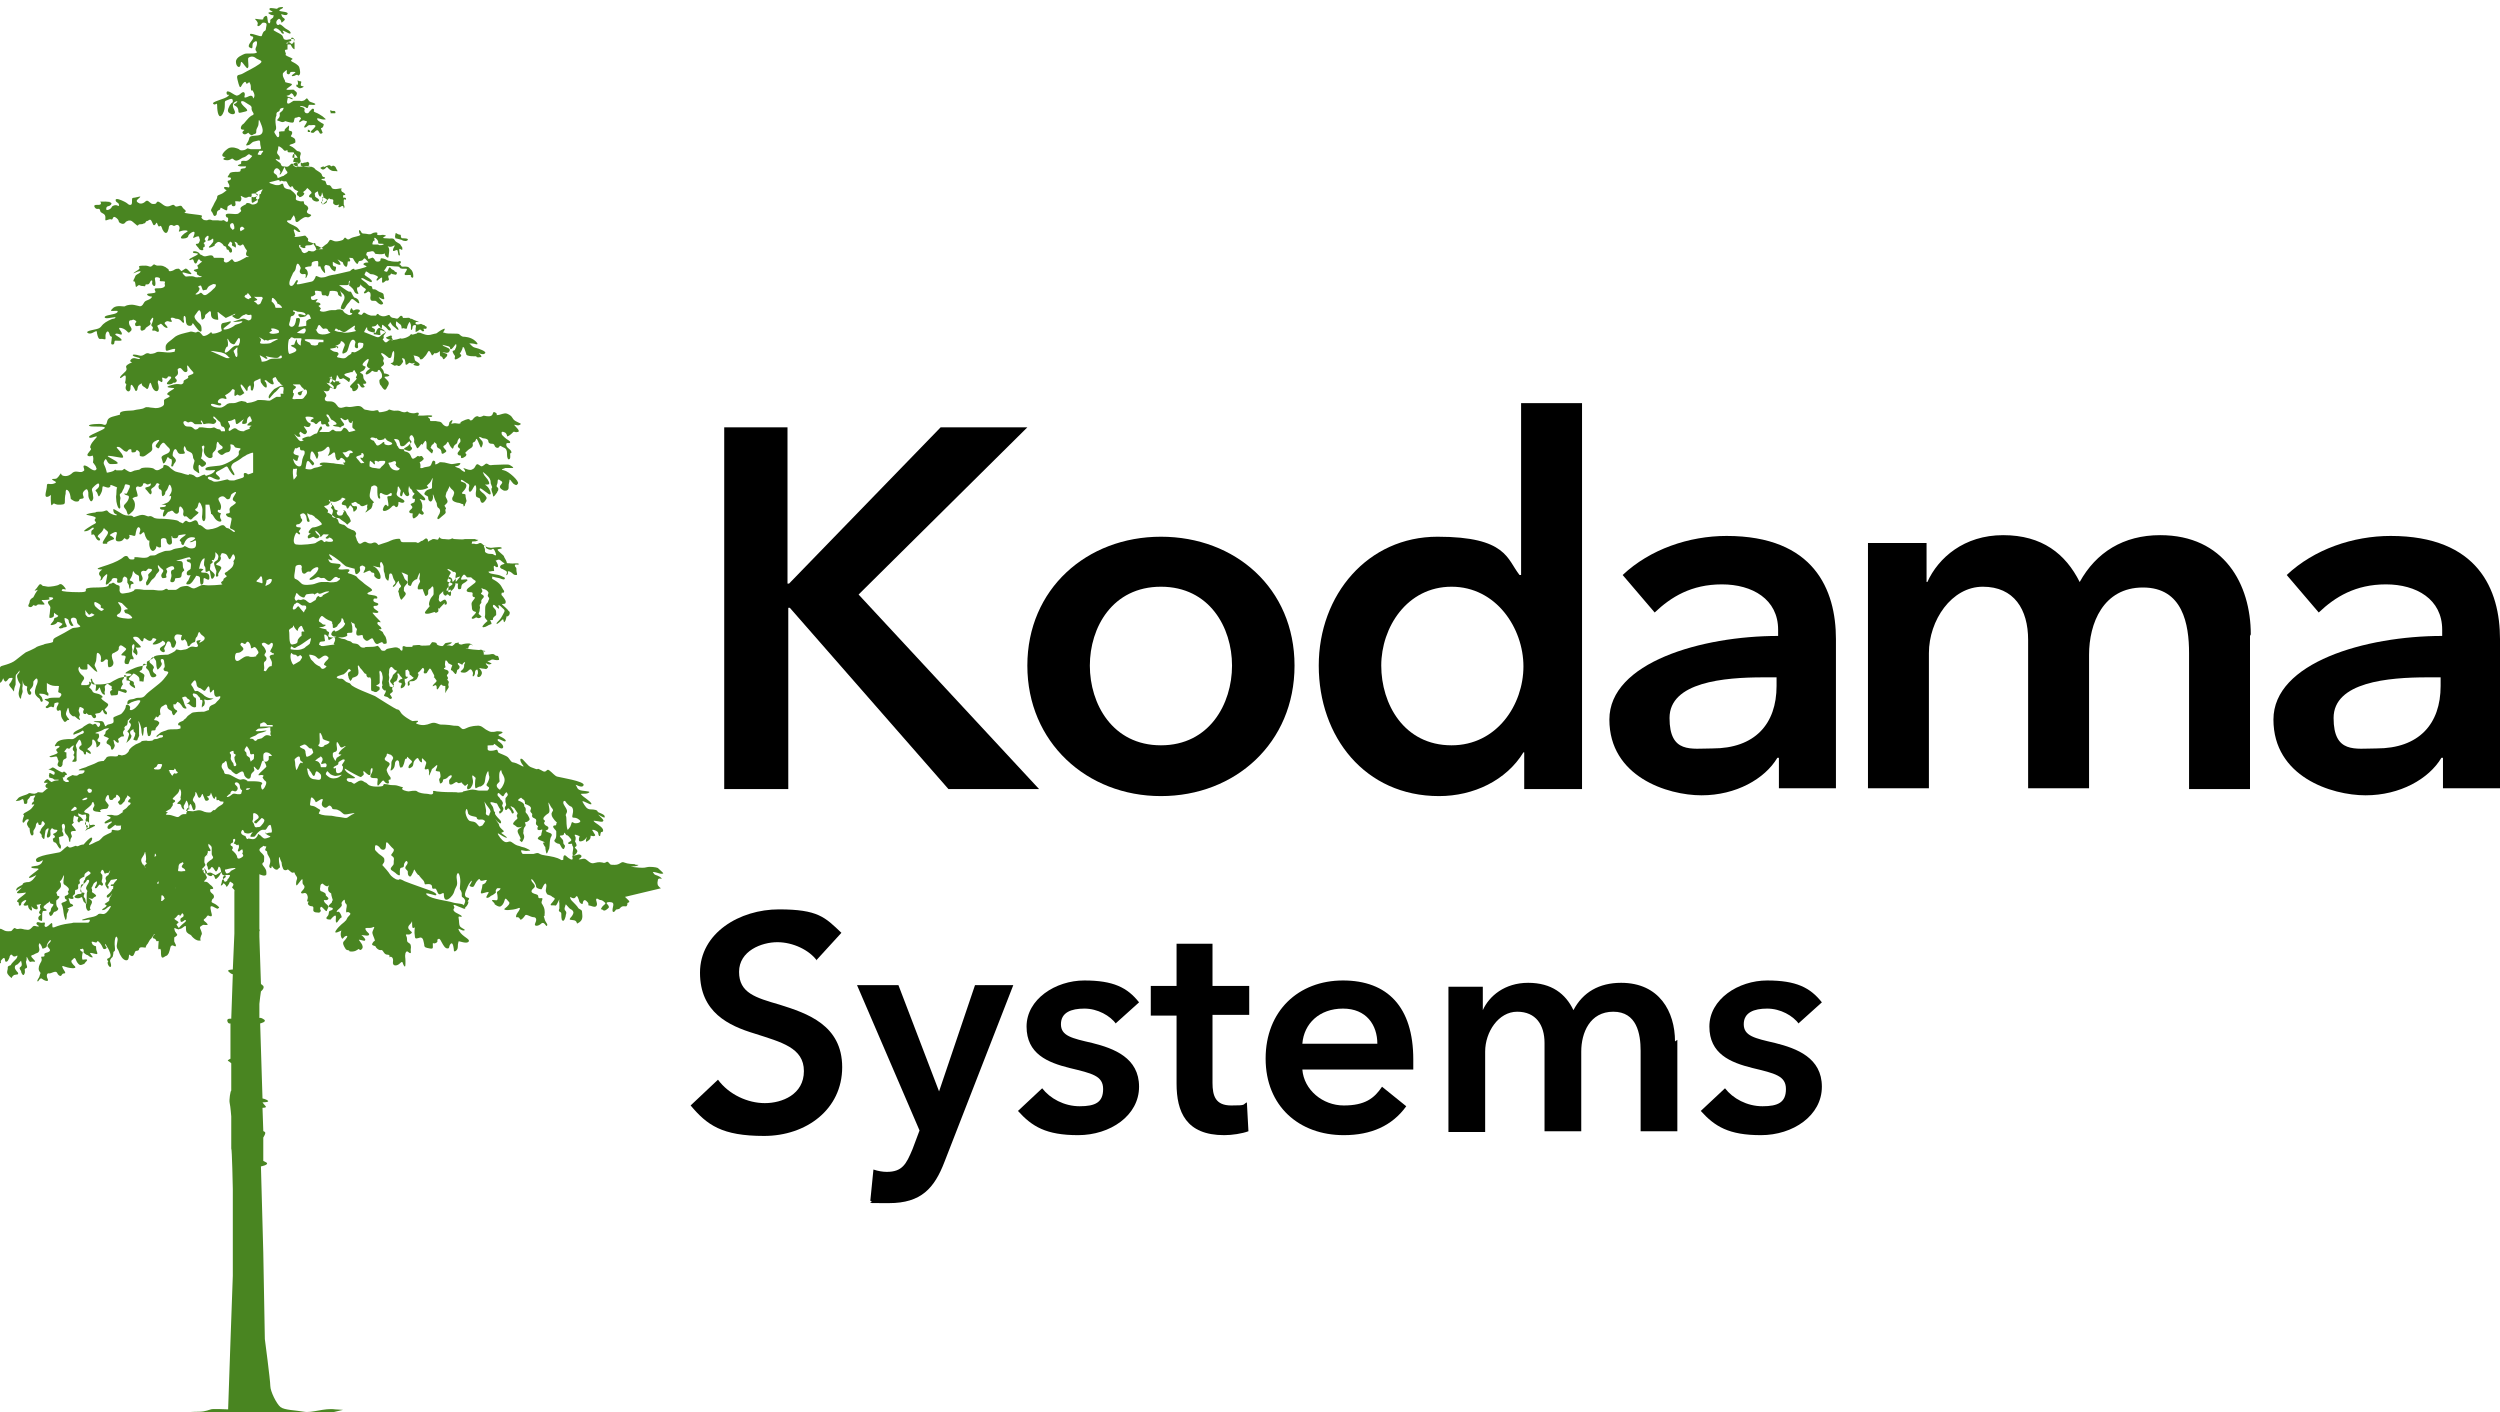
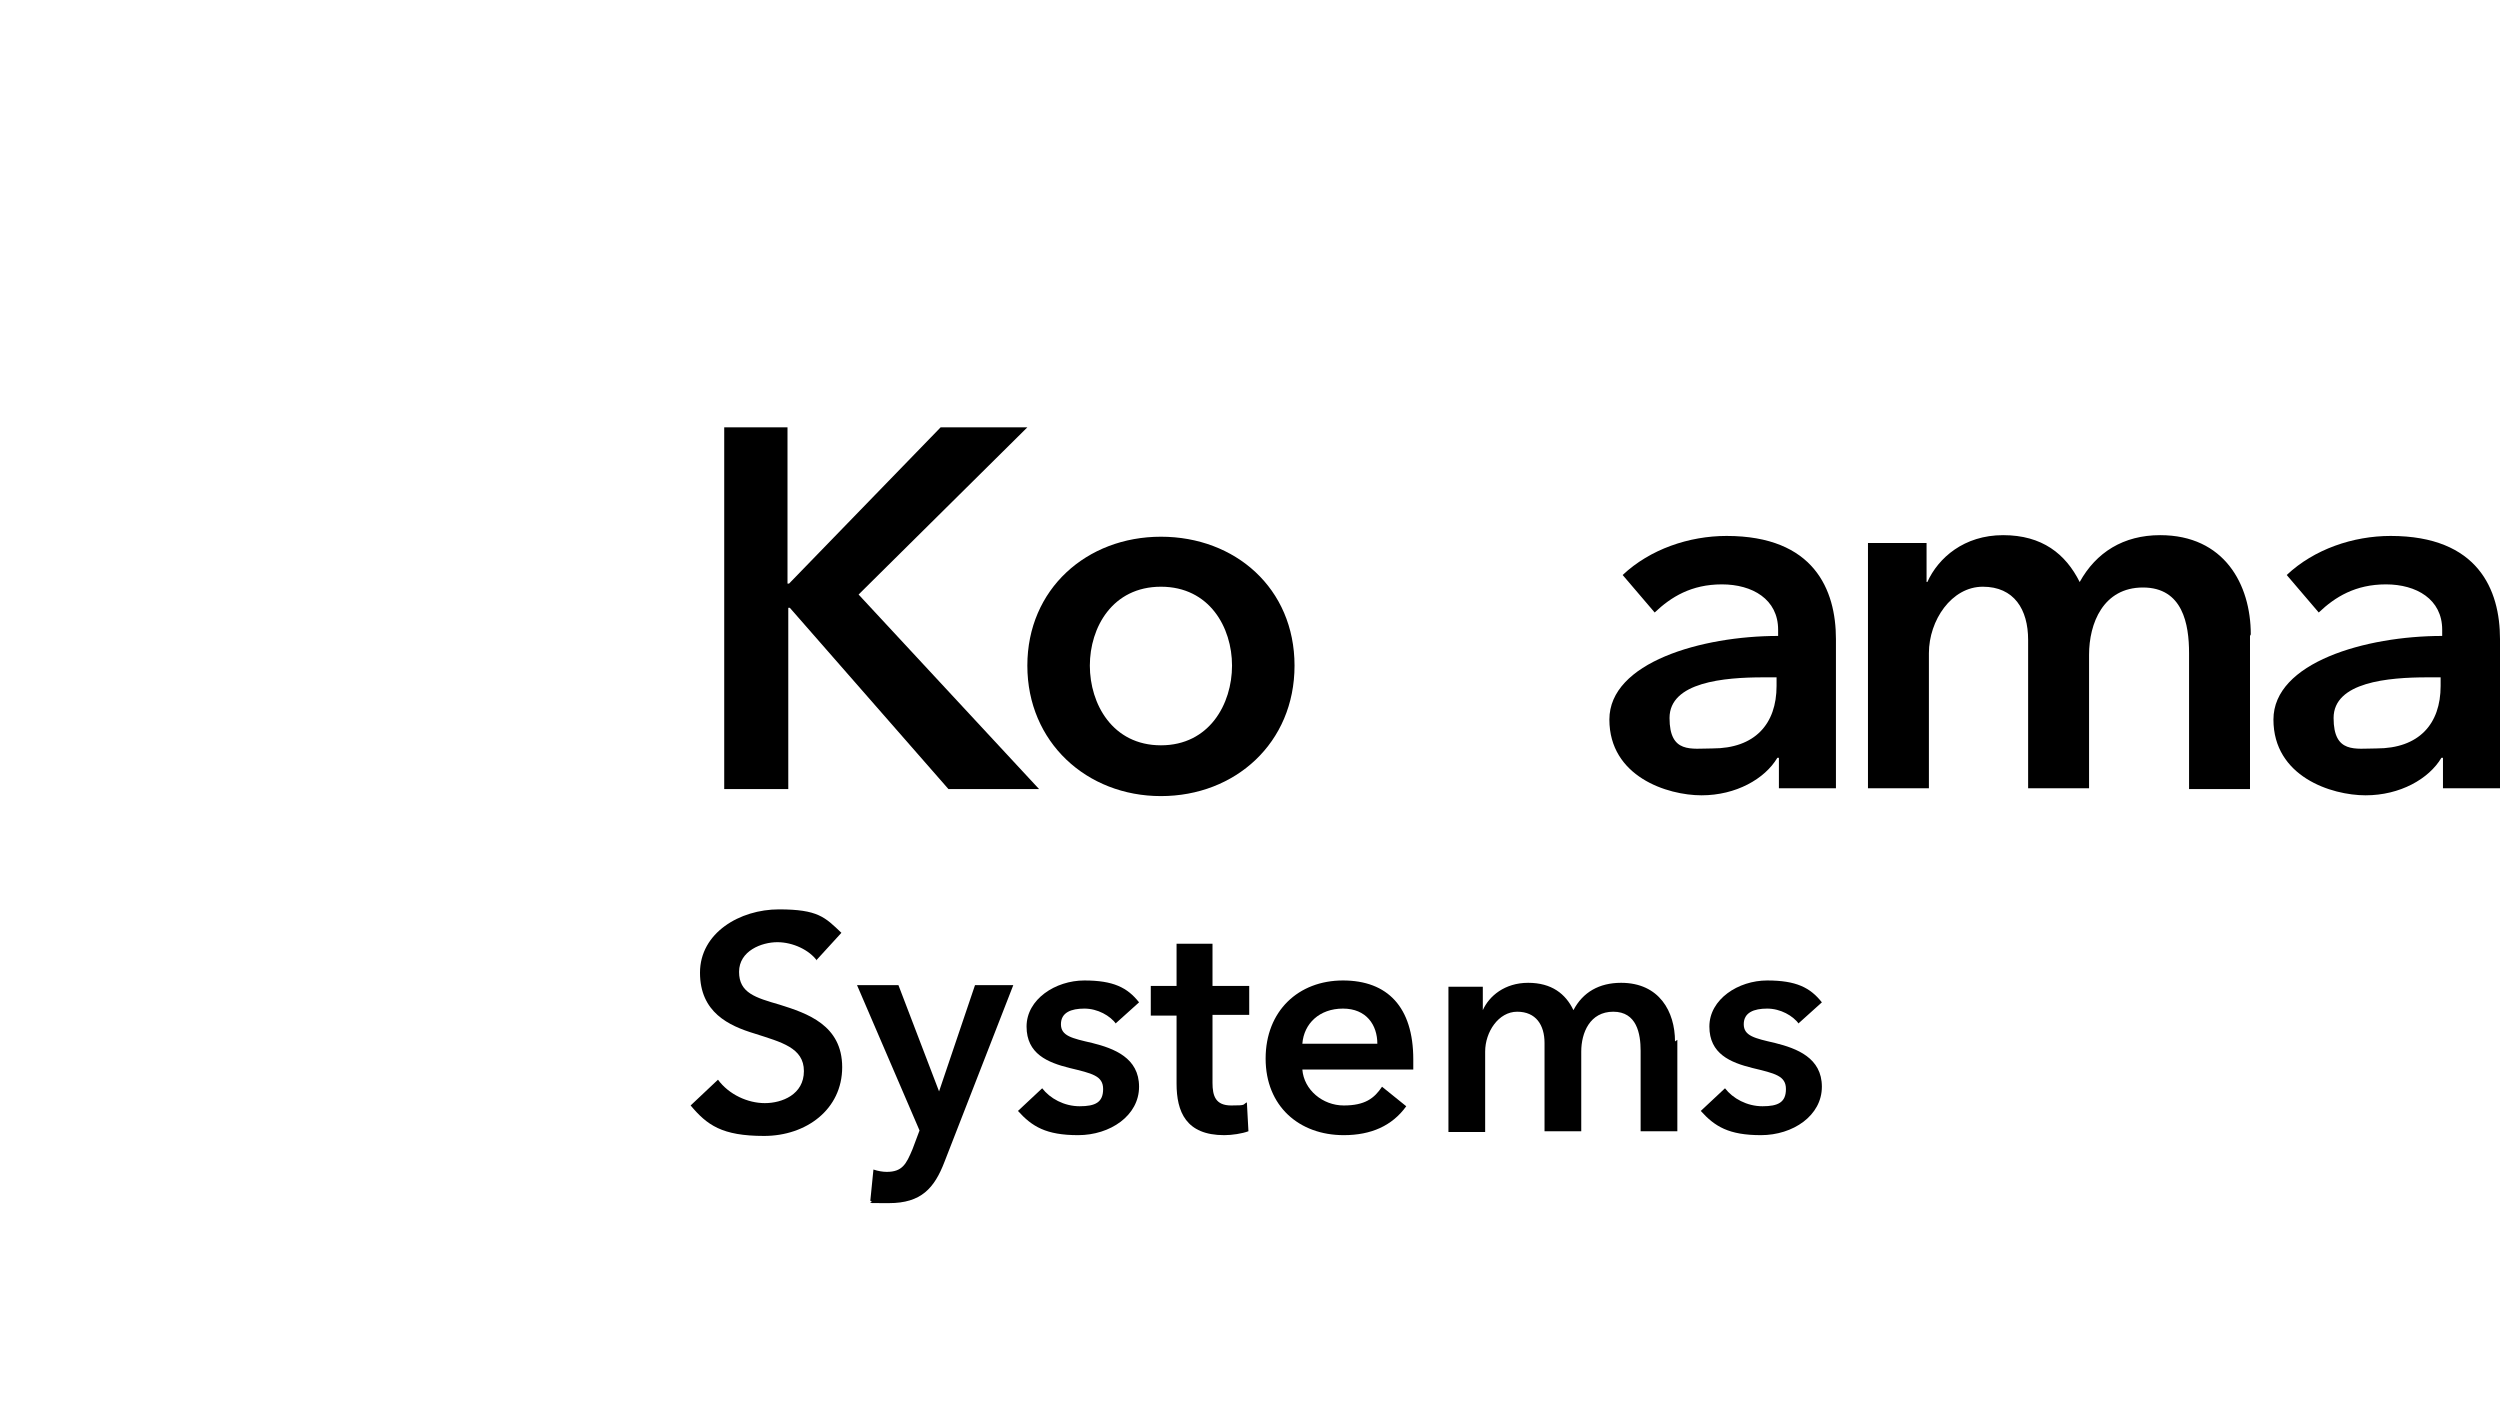
<svg xmlns="http://www.w3.org/2000/svg" id="Layer_1" data-name="Layer 1" version="1.1" viewBox="0 0 320 180.8">
  <defs>
    <style>
      .cls-1 {
        fill: #000;
      }

      .cls-1, .cls-2 {
        stroke-width: 0px;
      }

      .cls-2 {
        fill: #498521;
      }
    </style>
  </defs>
  <g id="g8">
    <g id="g10">
      <path id="path12" class="cls-1" d="M92.6,54.7h8.2v20h.2l19.4-20h11.1l-21.6,21.4,23.1,24.9h-11.6l-20.3-23.2h-.2v23.2h-8.2v-46.3h0Z" />
    </g>
    <g id="g14">
      <g id="g16">
        <g id="g22">
          <path id="path24" class="cls-1" d="M148.6,95.4c6.2,0,9.1-5.3,9.1-10.2s-2.9-10.1-9.1-10.1-9.1,5.2-9.1,10.1,2.9,10.2,9.1,10.2M148.6,68.7c9.5,0,17.1,6.6,17.1,16.5s-7.6,16.7-17.1,16.7-17.1-6.9-17.1-16.7,7.6-16.5,17.1-16.5" />
        </g>
        <g id="g26">
-           <path id="path28" class="cls-1" d="M185.8,95.4c5.8,0,9.2-5.2,9.2-10.1s-3.5-10.2-9.2-10.2-9,5.2-9,10.1,2.9,10.2,9,10.2M202.6,101h-7.5v-4.7h-.1c-2.2,3.6-6.4,5.6-10.8,5.6-9.5,0-15.4-7.6-15.4-16.7s6.3-16.5,15.2-16.5,8.9,2.9,10.5,4.9h.2v-22h7.8v49.4h0Z" />
-         </g>
+           </g>
        <g id="g30">
          <path id="path32" class="cls-1" d="M227.5,86.7h-1.8c-5,0-12,.6-12,5.2s2.8,3.9,5.5,3.9c5.4,0,8.2-3.1,8.2-8v-1.1ZM227.7,97h-.2c-1.6,2.7-5.3,4.8-9.7,4.8s-11.8-2.4-11.8-9.7,11.8-10.7,21.6-10.7v-.8c0-3.9-3.3-5.8-7.2-5.8s-6.5,1.6-8.6,3.6l-4.1-4.8c3.5-3.3,8.5-5,13.3-5,11.2,0,14,6.9,14,13.2v19.1h-7.3v-4h0Z" />
        </g>
        <g id="g34">
          <path id="path36" class="cls-1" d="M288,81.4v19.6h-7.8v-17.4c0-3.7-.8-8.4-5.9-8.4s-6.9,4.6-6.9,8.6v17.1h-7.8v-19c0-3.9-1.8-6.8-5.8-6.8s-6.9,4.3-6.9,8.5v17.3h-7.8v-31.4h7.5v5h.1c1.4-3.1,4.7-6,9.7-6s8,2.4,9.8,6c2.1-3.8,5.6-6,10.3-6,8.2,0,11.6,6.3,11.6,12.7" />
        </g>
        <g id="g38">
          <path id="path40" class="cls-1" d="M312.5,86.7h-1.8c-5,0-12,.6-12,5.2s2.8,3.9,5.5,3.9c5.4,0,8.2-3.1,8.2-8v-1.1ZM312.7,97h-.2c-1.6,2.7-5.3,4.8-9.7,4.8s-11.8-2.4-11.8-9.7,11.8-10.7,21.6-10.7v-.8c0-3.9-3.3-5.8-7.2-5.8s-6.5,1.6-8.6,3.6l-4.1-4.8c3.5-3.3,8.5-5,13.3-5,11.2,0,14,6.9,14,13.2v19.1h-7.3v-4h0Z" />
        </g>
        <g id="g42">
          <path id="path44" class="cls-1" d="M104.6,123c-1-1.4-3.1-2.4-5.1-2.4s-4.9,1.1-4.9,3.8,2.1,3.3,5.2,4.2c3.5,1.1,8,2.6,8,8s-4.6,8.8-10,8.8-7.3-1.4-9.4-3.9l3.5-3.3c1.4,1.9,3.8,3,6,3s5-1.1,5-4.1-2.9-3.7-6.3-4.8c-3.3-1-7-2.7-7-7.8s5.1-8.1,10.1-8.1,5.9,1,8,3l-3.2,3.5h0Z" />
        </g>
        <g id="g46">
          <path id="path48" class="cls-1" d="M109.8,126.1h5.2l5.2,13.6h0l4.6-13.6h4.9l-8.8,22.6c-1.3,3.4-3,5.3-7.1,5.3s-1.6,0-2.4-.3l.4-4c.6.2,1.2.3,1.7.3,2,0,2.5-1,3.3-2.9l.9-2.4-8-18.6h0Z" />
        </g>
        <g id="g50">
          <path id="path52" class="cls-1" d="M142.9,131.1c-.8-1.1-2.4-2-4.1-2s-3,.5-3,2,1.4,1.8,4,2.4c2.8.7,6,1.9,6,5.6s-3.7,6.2-7.8,6.2-5.9-1.1-7.7-3.1l3.1-2.9c1,1.3,2.8,2.3,4.8,2.3s3-.5,3-2.2-1.4-2-4.3-2.7c-2.8-.7-5.5-1.8-5.5-5.3s3.7-5.9,7.4-5.9,5.5.9,7,2.8l-3,2.7h0Z" />
        </g>
        <g id="g54">
          <path id="path56" class="cls-1" d="M147.3,129.9v-3.7h3.3v-5.4h4.6v5.4h4.7v3.7h-4.7v8.7c0,1.7.4,2.9,2.4,2.9s1.4-.1,2-.4l.2,3.7c-.8.3-2.1.5-3.1.5-4.9,0-6.1-3-6.1-6.6v-8.7h-3.3,0Z" />
        </g>
        <g id="g58">
          <path id="path60" class="cls-1" d="M176.3,133.6c0-2.4-1.4-4.5-4.4-4.5s-5,1.9-5.2,4.5h9.6,0ZM180.9,136.9h-14.2c.2,2.6,2.6,4.6,5.3,4.6s3.9-.9,4.9-2.4l3.1,2.5c-1.8,2.5-4.5,3.7-8,3.7-5.7,0-10-3.7-10-9.8s4.2-10,9.9-10,9,3.4,9,10.1,0,.8,0,1.2" />
        </g>
        <g id="g62">
          <path id="path64" class="cls-1" d="M214.7,133.1v11.7h-4.7v-10.3c0-2.2-.5-5-3.5-5s-4.1,2.7-4.1,5.1v10.2h-4.7v-11.3c0-2.3-1.1-4-3.5-4s-4.1,2.6-4.1,5.1v10.3h-4.7v-18.6h4.4v3h0c.8-1.8,2.8-3.5,5.8-3.5s4.8,1.4,5.8,3.5c1.2-2.3,3.3-3.5,6.1-3.5,4.9,0,6.9,3.7,6.9,7.5" />
        </g>
        <g id="g66">
          <path id="path68" class="cls-1" d="M230.3,131.1c-.8-1.1-2.4-2-4.1-2s-3,.5-3,2,1.4,1.8,4,2.4c2.8.7,6,1.9,6,5.6s-3.7,6.2-7.8,6.2-5.9-1.1-7.7-3.1l3.1-2.9c1,1.3,2.8,2.3,4.8,2.3s3-.5,3-2.2-1.4-2-4.3-2.7c-2.8-.7-5.5-1.8-5.5-5.3s3.7-5.9,7.4-5.9,5.5.9,7,2.8l-3,2.7h0Z" />
        </g>
        <g id="g70">
-           <path id="path72" class="cls-2" d="M62.6,104.4s-.5,0-.4-.4c.1-.4-.2-1-.2-1.7,0-.7,0,0,0,.2,0,.2.4.7.7,1.1.2.4,0,.3-.1.8M61.6,105.7c-.3.2-.3,0-.6-.3-.3-.3-.5-.2-.8-.3-.3,0-.7-.9-.6-1.3s.2-.3.3.2c0,.5,1,.5,1.1.6,0,0,0,.4.5.3.4,0,.3,0,.6.2,0,0-.2.4-.4.6M59.2,101.4c-1,.1-.4,0-1,0-.6,0-1.5,0-2.3-.1-.8-.2-.3.1-.5.3-.2.2-.5,0-.8,0-.3,0-1-.1-1.2-.3-.2-.2-1,0-1.1,0-.2,0-1-.2-.8-.4.2-.2,0-.1-.5-.3-.6-.2-.7,0-1.4-.2-.7-.1-.4,0-.6.2-.2.1-1.5.2-1.9-.2-.4-.4-.2-.1-.6-.4s-.9.2-1.1.3c-.2.1-.4-.3-.6-.2-.2,0-.5-.2-.4-.4.1-.2.6,0,1-.1.3-.1-.9-.5-1.2-1s.2,0,1.2.5c1,.5.7.4,1,.2s.1-.3.1-.5c0-.3.3.2.7.4.4.1.1-.5.3-.8s.3.2,0,.7.2.5.6.5c.4,0,.2.2.2.7,0,.6.3,0,.6-.3.3-.3.2.2.7.3.4,0,0-.4.2-.5.2,0,.2,0,.2-.2,0-.2-.2-.2-.4-.7-.2-.4-.1-.5.2-.9.3-.4-.3-.5-.5-.7-.2-.3.2-.4.2-.7,0-.3.3,0,.5,0,.2.1.4.4.3.5,0,.1-.2.3-.2.5s0,.6-.1.9c-.1.3.4,0,.5-.4s0-.5.2-.7c.2-.2.4,0,.4.3,0,.3.1.4.1.5,0,.1.3,0,.3,0s.2-.3.3-.8c.1-.5.2-.1.3-.4,0-.3.1,0,.5.3s-.2.4-.3.8.3.2.5,0c.2-.3,0-.5.4-.9s.3,0,.6.3c.3.2.2,0,.2-.3,0-.3.2,0,.4.2.3.2.1.4,0,.8-.2.5.4.2.4.2,0,0,.2.3.1.7,0,.4.1,0,.3-.4.1-.4.1-.2.5-.6.4-.4.3,0,.1.4-.2.3.5.2.5.3,0,.1.2.6,0,.8-.2.2,0,.4,0,.6s.4,0,.4-.3c0-.3.3,0,.7-.5.5-.4.5,0,.3.2-.3.3-.2.3-.2.6s.3.3.7,0,.3.2.7,0c.4-.1.1,0,.4.2.3.3.2.2.5,0,.3-.2-.1.3,0,.5,0,.3.4,0,.4,0,0,0,.5-.5.3-1.2-.2-.8.2-.3.3-.2.2.1,0,0,0,.9,0,.8.2.4.3.4.1,0,.3-.2.3-.1,0,0,.2,0,.5-.3.3-.4.1-.7.4-1.4.3-.7.2.1.3.3s0,.5-.2.9c-.3.4,0,.4.2.6,0,.3-.1.2-.2.4h0c0,0-.7,0-.9,0-.3,0-.2,0-.7-.1s-.5,0-1.5.2M45,104.3c-.7.4-.4.5-1.4.3-1-.1-.9-.2-1.5-.2-.7,0-1.3-.2-1.3-.3,0,0,.2-.4.2-.4-.2-.2,0,0-.6-.4-.5-.3-.8,0-.7-.5.1-.4,0-1,.4-.6s.2.6.5.4c.3-.2.6-.4.7-.3s-.3.6,0,.9.5.2.7,0c.2-.2.4,0,.5.2,0,.3.5.1.8.3.3.1.4.3.7.5.3.2,1.9-.4,1.2,0M39.6,98.6c.4.4.4.8.6.7.2,0,.1-.8.5-.5s.4.4.4.6c0,.2,0,.5-.5.4-.4-.1-.5,0-.8-.2s-.4-.7-.4-.7c0-.3-.3-.8.2-.4M39.1,96.2c-.1-.4-.3-.3-.6-.5-.3-.2,0-.2.4-.4.3-.1.6.5.8.5.3,0,.2,0,.4.5,0,0-.1.3-.6.5-.4.2-.3-.1-.4-.5M38.5,97.6c-.2.3-.1,0-.3.5-.2.5-.3.5-.3.4,0,0-.1-.5-.1-.5,0-.7-.2-.8,0-.9.2-.2.6-.5.6,0s.5.3.3.6M37.5,85c-.1,0-.4-.7-.3-1.2s.1,0,.5,0c.4,0,.2.3.5.2.3-.2.2-.2.4,0,.2.1-.1.4-.2.6,0,0-.8.5-.9.5M37.4,82.8c.3.2.3.2.6,0s.1,0,.7-.4,1.1-.8,1.1-.7c0,0,0,.2-.1.5-.1.2.1.1-.3.4-.5.3-.2.3-.8.5-.6.2-1.4,0-1.4,0,0-.1,0-.5.2-.3M37.5,80.3c0-.1,0-.3.1-.2,0,.1.2.4.4.6.2.2,0-.2.4-.5.3-.3.3.2.5.5.2.3-.2,0-.3.2v.5c-.1,0-.5.4-.5.6,0,.3-.1.4-.7.5-.5,0-.3-1.4-.4-1.7-.1-.3.4-.4.4-.5M37.1,43.4c.2-.5.5,0,.7-.1.2,0,.5,0,.7,0,.2,0,0,.3,0,.6,0,0,0,.2,0,.3,0,.1-.5-.2-.5-.6,0-.4-.2.1-.3.4-.1.3,0,0-.4.2-.3.1.4.2.6.5.2.3-.5.5-.8.6s-.3-1.4-.1-1.9M37.2,40.7c0-.4.3-.1.5-.5.2-.4-.2-.2-.2-.4s.6.1.6.1c0,0,.9,0,1,.3.1.3-.2.1-.7,0-.5,0,0,.4,0,.4,0,0,.7,0,.8-.2s.3-.2.4-.1c0,0,.2.4.2.5,0,0-.3,0-.6.3v.6s-1.1.2-1,.1c0,0,.2-.6.2-.9,0-.3-.5-.2-.5-.1,0,0,0,.4-.2.8-.3.4-.6.2-.7,0,0-.3.2-.6.2-1M36.8,5.6c-.3,0-.1-.2.3-.3.4-.1,0-.2.2-.4,0-.2.3,0,.3,0,0,0,0,.4.1.6,0,.2,0,.6,0,.8,0,0-.2,0-.4-.4-.1-.3-.2-.2-.5-.2M38.2,20.2s-.6,0-.7,0-.1-.1,0-.4c.2-.3.5.2.6.4M38.1,21.2s0,.2-.1.2c-.1,0-.4-.1-.5-.3,0-.2.3-.3.5-.3.2,0,.1.2.1.5M37.4,35.2c.2-.6.4-.3.5-1.1.2-.8.5,0,.6.2,0,.1-.3.5,0,.7.2.2.5,0,.6.1.1.1,0,.4,0,.5.1,0,.2-.2.3-.5,0-.2,0-.5-.3-.7-.3-.2.4-.3.6-.3.2,0,.2-.2.2-.4,0-.2.4-.3.7-.3.3,0,0,.8.2.7.2,0,.2,0,.2,0,0,0,.1.4.4.7.3.3.2.1.2-.1,0-.3-.2-.5,0-.7.1-.2.3,0,.5,0,.2.1.2.4.5.6.3.2.3.2.4-.2.1-.5-.3-.1-.4-.5,0-.4,0-.4,0-.4,0,0,.6.4.9.4.3,0-.3-.7-.3-.7,0,0,.7.4.7.4,0,0,0,.3.3.5.2.2.3-.2.3-.5,0-.3.2,0,.3-.2.1-.1-.1-.3-.1-.4,0,0,.5,0,.5.1,0,0,.2.4.4.6.2.2.2,0,.3-.2.1-.2.4,0,.6-.3.2-.3.3,0,.6.3.2.2-.2,0-.5.2s.3.3.3.4c0,0,.3,0-.8.3-1.1.3-.6,0-.8,0s-.4.2-.5.3c0,0-.4.1-1.3.3-.9.2-.4.1-1,.2-.6.1-.8.3-1.1.3-.2,0-.3.1-.7-.1s-.2,0-.5.4c-.2.3-.2.2-1.5.5-1.3.3-.4-.2-.6-.4-.2-.3-.4.7-.8.7-.4,0-.3-.6,0-1.2M38.4,31.5c.3.3.6.3.7.2,0-.1-.2-.3.4-.3.6,0,.6-.3.7-.3,0,0,.2,0,.2.2,0,.2.2.1.5.3.3.2.7.3.3.3s-.7,0-.9.2c-.3.2-.6,0-.8,0-.2.2-.2.2-.5.3-.3,0-.4-.3-.4-.3,0-.2-.3-.4-.3-.5,0,0-.1-.4.2-.2M43.2,44.6c.3-.3-.2-.3-.3-.3s.7-.2.7-.5c0-.3.4,0,.5.2.1.2,0,.2-.2.8-.2.6,0,.5.4.3.3-.2.3-.9.6-1.4.3-.5.6,0,.6.1,0,.1-.2.6,0,.7.3.2.4,0,.3-.4,0-.4.4-.2.6-.2.2,0,.1.4,0,.6l-.4.3s-.5.3-.6.3c-.1,0-.4-.1-.4,0s0,.2-.4.4c-.3.2-.3.5-1.1.3-.8-.1,0-.3-.2-.6-.2-.3-.4,0-.9-.4-.5-.3.4-.1.7-.4M43.4,42.2c.6.4.7.4,1.2,0,.5-.3,1-.8.8-.3s.7.4-.4.6c-1.1.2-1,0-1.4,0-.4,0-.8-.2-.8-.2.2-.1,0-.5.6,0M47,42.1c0,.4,1.1.5,1.1.5,0,0,.2-.8.6-.6s.9.5.4.7c-.5.3-.5.6-1,.4-.5-.2-1.5-.6-1.5-.6.2-.4.4-.8.4-.5M50.1,43.1c.1.3.4.6-.1.4-.6-.1-.6-.3-.6-.3.5-.2.7-.4.8-.1M43.6,49c0,.2-.3.2-.5.4,0,0,0,.3-.2.4s-1-.7-1.1-.8.4.3.7-.2c.3-.5,0-.1-.3-.4-.2-.3.5.3.8.4.4,0,.5,0,.4.2M39,42.6c0,.2-1,0-1,0,0,0,1-.8,1.1-.5.1.3,0,.3-.1.5M40.5,42.2c.1,0,.2-.9.5-.5.3.4.4.4.4.4,0,0,.5-.2.6.2.1.3.6.2,0,.4-.6.2-1,.1-1.2,0-.2-.1-.4-.6-.4-.6M41.4,43.5s0,.3,0,.3c0,0-.3,0-.5,0-.2,0-.2.3-.2.3,0,0-.2.2-.6.1-.5,0-.2-.3-.6-.4-.4-.2-.4-.1-.5-.3-.1-.2,2,0,2.4,0M37.5,50.3c0-.5,0-.3.3-.6s-.3-.3-.3-.5c0,0,.6,0,.8,0,.2,0,.1.2.5.5s-.4.4-.6.5c-.2.1,0,.4.2.4.3,0,.1-.3.4-.6.3-.3.5-.1.5.2,0,.3-.2.4-.4.7-.2.3-.6.1-1.2.2-.6,0,0-.3-.1-.8M43.7,54.6c.1-.1.5-.1.3-.4-.2-.3-.5-.6-.4-.7s.5.5.8.2c.3-.2.1.3.4.4.3.2.2-.2.3-.2s0,.3,0,.7c0,.3.2.2.4.5,0,0-.7.2-.8.2s-.2-.4-.5-.5c-.3-.2-.3.3-.6.4-.3,0-.4,0-.6,0-.3-.1-.2-.2-.4-.2-.2,0-.3.3-.6.3-.3,0-.3,0-.9,0-.6,0,.3-.3.1-.6-.1-.3-.3,0-.5.5-.2.5-.1.1-.7.5-.6.4-.2,0-1,.3-.8.3.1.3-.2.4s-.4.2-.9-.5,0-.1.2,0c.1,0,.5.1.3-.2-.2-.3,0-.3,0-.4s.1,0,.4.2c.3.2.4,0,.5-.2,0-.2-.3-.5-.4-.7s.6.3.8-.1c.2-.4-.1-.3-.3-.5-.2-.2-.3-.5-.3-.6,0-.1.5-.1.9,0,.4.2,0,.1-.2.4s.3.1.5.4c.2.2.3,0,.5-.2.3-.2.3-.1.3.1,0,.2.1.3.4.2s.1.3.5.3c.4,0,0-.3,0-.5,0-.2.3,0,.1-.4-.1-.4-.2-.2-.3-.5-.1-.3.3-.1.3,0,0,0,.3.5.3.5,0,0,.3.1.6.4s-.3.3-.4.3c0,0,.1.2.5.2.4,0,.4.2.5.1M46.2,58.1c.2-.3.5.1.3.4-.2.3-.1,0-.4.1,0,0,.1.2.4.5s0,.1-.2.2c-.2,0-.2-.2-.6-.6-.4-.4.5-.3.6-.6M44.9,58c0,0-.2,0-.2.3,0,0-.2.4-.4.2-.2-.2-.2-.3-.4-.5s.3,0,.5-.2c.3-.2.5-.2.7,0,.2.2,0,.1-.1.2M44.1,59.5c-.3-.1-1.1-.1-1.4-.2-.3,0-.8-.1-1.3-.1-.4,0-.6.2-.4.3.2.1.5,0,0,.2-.5.2-.7.1-1,.3-.3.2-.9,0-.9,0,.1-.4.1-1.3.5-.9.4.5.4.6.6.3.1-.2-.5-.6-.5-.7,0-.1,0-1.3.4-.8.4.5.4,1.2.6.6s-.3-.6.2-.7c.4,0,.7-.3.8-.4s.4-.5.5.1-.5,1-.1.8c.4-.1.7-.7.8-.2,0,.5.2.9.4.8.3,0,.2-.5.6-.2.4.3.4.6,0,.5M43.9,65.4c.3-.3.5.4.5.4l.3.4s.2.4.2.5-.2.2-.3.3c0,0-.1.3-.3,0-.2-.2-.6-.4-.8-.6-.2-.2-.6,0-.9-.2-.3-.2.1-.6,0-.9s-.4-.2-.1-.5c0,0,0-.2,0-.2,0,0,0,0,0-.1-.1-.1-.3-.3-.4-.4,0-.3.2,0,.3.4,0,0,0,0,0,0,0,0,0,0,0,.1,0,0,.2,0,.3.2.2.3,0,.4.4.5.3.1,0,.2,0,.3,0,0,0,.4.4.4.5,0,.3-.3.6-.6M43.5,74c.1.2-.2.3-.3.4,0,.1-.9.2-1.2.1-.2,0-.6,0-.9,0-.3,0-.9.3-1.1.3-.1,0-1.1.2-1.4-.1-.3-.3-.5-.5-.8-.6-.3-.1,0-1,0-1.4,0-.4.4-.4.6-.4.2,0,.3.3.2.4,0,0,0,.4.1.6,0,0,.2.3.5,0s.5,0,.6-.2c.1-.2.5-.5.8-.5.3,0,.1.5-.2.8s-.3.3-.7.6c-.3.3.2.3.7,0,.5-.3.4,0,.8,0,.4-.1.4.1.7.3.4.2.5,0,.8-.3s.5-.1.6,0M37.8,77.3c.3-.5.7.3,1,.2.3,0,.4,0,.4.3,0,.2-.2.2-.3.6,0,0-.4-.4-.6-.7-.2-.3-.3.2-.6.3-.3.1-.3-.2,0-.7M38,60.1c0,.3-.1.6,0,.7.1.1-.4.6-.4.6-.1-.2-.2-1.5,0-1.4.2.1.5-.2.4.2M39.4,65.9c-.2-.5,0,0,.5,0,.4.2.4.3.5.4.1,0,.8.6.8.8,0,.1-.8.4-1,.4-.2,0-.3,0-.6.4-.3.4.2.4.2.4,0,0-.5.2-.4.5,0,.3.6-.1.7-.1.1,0,.4.4.7.1.3-.2-.2-.3-.4-.7-.2-.4.3,0,.5.3.2.3,0,.5.3.2.2-.3.3-.2.4-.2.2,0,.2,0,.4,0,.2,0-.1.2-.3.4-.1.2.4.2.4,0,0,0,.3,0,.5.3.2.3-.5.3-.8.2-.3-.1,0,0-.1,0,0,0-.2.2-.3,0,0-.1-.3-.2-.3-.2,0,0-.6.3-.7.4-.1.1-1.8.3-2.4.2-.6,0-.4-.9-.2-1.3.2-.5.3,0,.5,0,.2,0,.1-.2,0-.3-.2-.1.2-.3.2-.5,0-.2-.6,0-.6-.3s.3-.1.5-.3c.2-.2.4-.4.2-.6-.2-.2,0-.1-.2-.5,0,0,.2-.2.4-.2.1,0,.3.1.4.4.1.3,0,.7.3.7.3,0,0-.4-.2-1M38.3,58.3c-.2,0-.9-.1-.7-.5s.1-.5.3-.4c.2,0,.5-.4.5,0,0,.5.6,0,.6.5,0,.4-.1.2-.3.9-.1.7-.1.9-.4.9s-.5-.3-.5-.3c-.2-.2-.3-.7-.3-.7s.5.5.6.2c0-.3.3-.6,0-.6M41.3,76.3c-.5.3-.4,0-.5,0-.2,0-.3.2-.4.5,0,0-.2.1-.5.3s-.4,0-.8-.3c-.4-.2-.3,0-.7,0-.4-.2-.4.3-.6,0s0-.4.1-.8c.1-.3.2.2.7.4.4.2.4,0,.5-.2.2-.2,0-.1.7-.2s.2.3.6,0c.5-.3.2,0,.5,0s.6-.3,1.1-.3c.4,0-.2.2-.7.5M42,81.7c.1.3,0,.3.5,0,.4-.3.5.1.3.5-.2.4,0,.1,0,.3,0,0-.9.1-1.4.2-.5,0-.2,0-.4-.1-.2-.1-.2,0-.1-.3,0-.3.7-.1.7-.3,0-.1-.1-.5-.1-.7,0-.2.4,0,.5.3M41.9,98.7l.4.4s.5.3.8.2c.3,0,.9-.3.5,0-.3.3-.8.4-1.2.3-.4-.1-.7-.5-.7-.5,0-.2.2-.4.2-.4M41,96.8c0,0,.5.2.2.7s.2.2.4.2c.2,0,.3.3.1.5,0,0-.5,0-.6,0-.1,0,0-.3-.2-.5-.1-.2-.3-.3-.5-.3-.2,0,.5-.5.6-.5M41.8,95.3c-.2.1-.3,0-.3.2,0,0-.3.2-.5.1-.3-.1-.3-.2-.2-.3.2-.1.1-.7.1-1.3,0-.6.4.3.4.5,0,.2.6.3.8.4.2,0,0,.3-.3.4M41.6,84.8c-.3.4,0,.3.2.5,0,0-.3.4-.6.3-.3-.2,0-.2-.5-.4-.4-.2-.6-.5-.6-.5l-.3-.3s-.3-.6-.2-.6c0,0,.6,0,.9.3.3.3.3.3.7,0,.4-.3.6-.2.8,0,.2.2-.2.4-.5.8M43.9,98.2c0,.2,0,.3-.2.6,0,0-.7.5-.7-.2,0-.7-.2,0-.3-.3-.1-.2.5-.3.6-.5,0-.2,0-.2.1-.3,0,0,.3-.2.5-.3.3,0,.3.1,0,.5-.3.4,0,.2,0,.5M43,96.2c.3-.2,0-.8.1-1.1,0-.3.2,0,.4.4.2.4.5,0,.7,0,.2,0-.3.2-.7.7-.4.5.1.3.2.4,0,0-.4.3-.6.4,0,0-.2.5-.2.4,0-.1-.2-.3-.3-.6,0-.4,0-.2,0-.3s0-.2.4-.3M36.4,22.5s-.2,0-.6.2-.2,0-.4-.3c-.2-.2-.5-.2-.3-.6.2-.4.5-.3.7,0,.2.3,0,.3,0,.5,0,.2.3-.2.5-.7.2-.5.1,0,.4.3.3.3-.2.4-.4.6M36.1,45.5c0,.3,0,.4-.6.4-.6,0-.9,0-1.2.2-.3.2-.8.2-.8.2-.1-.7-.5-1,0-.7.6.3.5.4.7.3.2-.1-.7-.5.3-.2,1,.2,1.1.1,1.2,0s.4-.4.3,0M35.9,50.4c0,.1.1.3,0,.4,0,0-.3,0-.4,0,0-.1-.5.2-.8.4-.3.2-.5,0-1.3,0-.8,0-.1,0-1.2.3-1.1.2-.3,0-.9-.1-.6-.1-.2-.1-.7,0-.5.2-.5.2-.9.2-.4,0-.3,0-.6.1-.3.2-.2.2-.6.4-.3.2-1.5,0-1.5-.3,0-.3.8.1,1.1.1.3,0,.3-.3,0-.3-.4,0-.2-.5.2-.6.4-.1.6.2.7,0,0-.1-.2-.4-.2-.4,0,0,.6-.3.8-.6.2-.3.2-.2.4-.1.1,0,0,.2,0,.6s.3,0,.4,0,.2.3.6,0c.4-.3.3-.1.2-.3-.1-.2-.4-.6-.4-.9,0-.3.4.2.6.5.2.4.3.2.3,0s0-.2.2-.4.2.1.2.4.2.1.2.2.3-.5.2-.9.4-.4.7-.6c.3-.2,0,.3.3.6.2.3.3.4.5.5.2.1.2-.4,0-.7-.3-.2,0-.3.1-.2,0,0,.5.5.8.5.3,0,0-.4,0-.6-.1-.2.4-.4.4-.3,0,0,.3.6.4.6.1,0,0,.1.4.4.3.2,0,0-.2.1-.1,0-.6.3-.8.4-.2.2-.4.4-.6.7-.2.3-.1.5,0,.5,0,0,.4-.5.6-.7.3-.2.5-.5.7-.7s.5,0,.5,0c0,0,0,.3,0,.3,0,0-.1.4,0,.5M31.9,54.7c.2.1,0,.2,0,.2,0,0-.9.3-.6.3,0,0-.1,0-.2,0s-.5,0-.8-.3c-.3-.2-.5,0-.8.2-.3.2-.3-.2-.1-.4.2-.2-.3-.7-.2-.8,0,0,.4,0,.7-.2.3-.2.2.2.3.5.1.2.3,0,.8-.4.5-.3,0,0,0,.3-.1.2.3.2.5.1.2-.1,0-.5.3-.8.3-.3.2,0,.4.3.1.4,0,.1-.4.5-.4.4.1.2.4.3M28.2,55c-.2-.1-.3,0-.6-.2-.3-.2-.3,0-.7,0-.3,0-.3,0-1-.1-.7,0-.3,0-.6.2-.4.2-.4,0-.7-.2-.3-.2-.6,0-.9-.2-.3-.3-.3-.6,0-.6.2,0,.3.3.6.1.4-.1.5.3.7.3.2,0,.3,0,.7,0,.4,0,0-.2,0-.4s.2,0,.3.3c.1.2.2,0,.7,0,.5,0,.6.2.9-.1.3-.4-.3-.4-.3-.7,0-.3.4.2.6.4.2.2.3.2.3.3s.1.4.2.5c.1,0,.3,0,.4.4v.2c.1,0-.3,0-.5,0M27,45c-.3-.2.6,0,1.3.1.7.2.6.3.9.5,0,0,0,.1.2.2.2,0-.3.1-.5,0s-1.6-.7-2-.9M30.4,45.3c0,.6-.2.4-.3.2,0-.2-.2-.4-.2-.6,0,0,0,0,0,0,0,0,.2-.2.4-.4.2-.2,0,.3.1.8M29.1,44.4c.2-.3,0-.9,0-1,.1-.2.2.5.6.6.4.2.3,0,.8-.7,0,0,.3-.2.2.5-.2.7-.2.3-.7.5-.4.2-.6.6-1,.8s-.2-.4,0-.7M34,43.5c.4.2.4,0,.5,0,.2,0,.9-.2,1.1-.1,0,0-.6.3-.8.4-.1.1-.2.2-1.1.2s0-.4-.4-.7.2,0,.6.3M34.7,42.4c.3-.2-.1-.2,0-.3,0-.1.4-.1.8.1.4.2.1.3.2.4,0,0-.6.2-1,.1s-.2-.2.2-.4M35.4,39.4c-.3,0,0-.1-.4-.6-.4-.4-.2-.1-.2-.5,0-.4.4,0,.6.3s.1.4.2.3c.1,0,.5.3.5.5,0,0-.3,0-.6,0M35,83.6c.2.3-.1.1-.4.3s.3.6.2,1.1c0,.5-.1.1-.4.4s-.3.6-.5.5c-.3-.1,0,0-.1-.7s.2-.4.3-.8-.4-.4-.2-.7c.2-.3.2-.3,0-.7-.2-.4-.3-.2-.4-.6,0,0,.2-.3.6,0,.4.3.4,0,.6-.1s.4.2,0,.8c-.3.6,0,.1.1.5M34.4,93c-.2,0-.4,0-.8,0s-.3.1-.3-.2c0-.3,0-.1.3-.3.3-.2.6.3.6.3,0,0,.3,0,.7,0,0,0,0,.2,0,.2,0,0-.4,0-.5,0M34.7,94.1c0,.2-.2,0-.5,0-.3,0-.4.2-.7.4-.3.1-.6.1-.6.2,0,0-.2.3-.4,0s-.8,0-.4-.3c.4-.2.6-.2.8-.4.2-.2.7-.2,1.1-.4.4-.2-.4,0-1,0-.5,0-.2-.1,0-.3.2-.1.7,0,1.4-.2h.2c0,0,0,.2,0,.4.1.2,0,.2,0,.5M34.4,96.8v.4s-.1.3-.4.3c-.3,0-.3-.2-.3-.7s.2-.4.3-.5c.2,0,.4,0,.7.3.3.3-.2.1-.3.2M34,106.5v.2c0,0,.2.2.5.3.3.1-.1.2-.4.3s-.4,0-.8-.4c-.5-.3-.2-.1-.3,0-.1.2-.3.6-.8.5-.6-.1-.3-.1-.5,0-.2,0-.2-.3-.3-.4-.1,0-.7-.2-.5-.6s.3,0,.4.2c.1,0,.4.2.8,0,.5-.2.1,0,0,.3-.2.3.2.2.4.2.2,0,.2-.3.7-.7s.7,0,.9-.3c.2-.3.2-.4.4-.5.2-.1.2.2.3.7,0,.5-.1.1-.7.4M31.2,109.5s-.2.3-.6.4c-.3,0-.2-.2-.3-.4-.1-.2-.2-.3-.4-.5-.3-.2-.2-.3-.1-.4,0-.1,0-.2-.1-.3-.2,0-.3-.3,0-.4.3-.1,0-.4.2-.5s.3.1.1.4c-.2.3,0,.1.2.3s.2,0,.3,0c0,0,.2.2,0,.6-.2.4.2.3.2.2,0,0,.3-.2.3-.2,0,0,.2.4,0,.5,0,.1.2.2.1.4M29.5,111.6c-.3.2-.4.2-.5.2,0,0,0,0-.1-.1,0,0,0,0,0,0,0,0,0,0,0,0,0,0,0-.1-.1-.2,0,0,0-.1,0-.2,0,0,0,0,.1,0,0,0,.7-.2,1.1-.2.4,0-.1.2-.5.4M29.1,112.7c-.2.2-.3.2-.4.1,0-.2-.5-.5.2-.8,0,0,0,0,0,0,.2,0,.4,0,.5,0,.1,0,0,.3-.3.6M18.3,110.7c-.3-.5-.3-.7,0-1.1s.2-.7.3-.5c0,.2.1.3.1.8,0,.5-.2.3.1.6-.2.2-.4.4-.4.4,0,.2.2-.2.2.2h0c0,0,0,0,0,0-.2-.4,0,0-.3-.5M21.2,103.9c.6-.4.6-.3.7-.5.1-.2.3-.3.2-.5,0-.2.4-.2.3-.4,0-.2-.5-.1-.2-.4s0,0,.4-.4c.5-.4.3-1,.5-.6.2.4,0,.9,0,1,0,.1.1,0,0,.3-.2.2-.6.5-.3.5.2,0,.3,0,.4.2,0,.3.3.6.4.5,0-.1-.2-.3,0-.6.2-.3.2-.6.3-.5s.3.6.2,1c-.1.4-.4.6-.2.7-.4,0-.5,0-.7.1-.3.2-.3.4-.8.2-.3-.1-.6-.2-.8-.2-.3,0-.6,0-.1-.3M21.6,98.7c0-.3.7,0,.7-.2,0-.2.1-.1.2,0,0,0,0,.2.2.3s-.2.3-.3.2-.3.2-.3.3c0,0-.2-.1-.2-.2s-.2-.1-.2-.4M24.2,103.7c.1-.4-.1-.4.1-.7.2-.4.3.7.5.7.2,0,.3-.4.2-.7,0-.3-.4-.4-.3-.7.1-.2,0-.1.2-.4.2-.2,0-.9.3-.3.2.6.3.6.5.4.1-.2.2-.6.3-.2.2.4.2.7.4.7.3,0,.4-.2.3-.3,0-.2-.5-.2,0-.3.4-.1.2-.8.4-.2.2.6.4.6.4.5,0-.1.2-.5.2,0,0,.5.2,0,.4.3.2.2.6,0,.5.2,0,.3-.5.4-.8.7,0,0-.2.2-.3.3,0,0-.1,0-.2,0,0,0,0,0,0,0-.1.1-.3.3-.4.3-.3,0-.6,0-1-.2-.5-.2-.8,0-1,0-.2.1-.3,0-1.1,0,0,0,0,0,0,0,0,0,.1-.2.2-.4M29.4,101.7c.2-.2,0-.2.2-.4s.3,0,.5,0c.2,0,.4-.3.3-.5,0-.2-.5-.4-.3-.6.2-.2.6.1.6.4,0,0,0,.4.2.5s0,.2,0,.4c0,.2-.4.2-.8.1s-.5.3-.9.4c-.4.1,0-.2.2-.4M27.7,112c-.2.1-.6-.4-.9-.3-.3,0-.5.3-.7,0-.2-.2.2-.4-.2-.3,0,0,0-.2,0-.2,0-.1,0,0,.2-.2.1-.2.3-.2.1-.5-.1-.2,0-.6,0-.8,0,0,0,0,.2-.2,0,0,0,0,.1-.1,0,.2.1.2,0,0,0,0,0,0,0,0,0,0,0,0,.1-.3,0,0,0-.1,0-.2,0,0,.5.2.3-.2-.2-.3-.3-.5-.2-.7.2.2.4.3.4.5,0,.2,0,.5,0,.8,0,.3.4.4,0,.7-.3.2-.8.5-.6.8.2.3,0,.6.3.5.3-.2.2-.5.5-.2.3.4.3.6.5.3.2-.3.1-.7.4-.3,0,.1.1.3.1.5-.3.2-.7.4-.8.5M20.2,112.9s0,0,.1-.1c0,.1,0,.2,0,.3,0,0-.1,0-.2,0,0,0,0-.1.1-.2M20,109.5c0,0-.1.1-.2.2,0-.3,0-.7.2-.2M20.8,114.6s0,0,0,0c0,0,0,0,0,0,0,0,0,0,.2.2,0,0,0,.2.1.2-.2.2-.3.4-.5.3.1-.2,0-.7.1-.7M22.4,113.4c0,0,0,0,.1.2,0,0,0,.2,0,.2,0-.2,0-.3-.1-.4M23.6,111.5c-.5,0,0,.1-.8,0,0,0,0-.1,0-.2.1-.3,0-.3.1-.6.1-.1.1-.2.2-.2.2,0,.2-.3.4,0,0,0,0,0,0,0-.2.3-.3.4-.2.5,0,.1.5.2.4.5,0,0-.2,0-.2,0M31.7,101.1c-.1,0-.3,0-.2-.1,0,0,0,0,.1-.1,0,0,.3,0,.4,0,.1,0-.2.2-.3.2M32.9,105.3c0,0,.3-.3.5-.5.1-.2.3,0,.4.1.1.1,0,.4-.3.7-.3.4-.4.2-.7.3-.3,0-.2-.4-.4-.6-.2-.2,0-.3,0-.5,0-.2,0-.3,0-.6,0-.3.6,0,.7.3v.2s-.2.2-.5.4c-.2.2.1.3.2.3M28.7,97.6c.4-.6.3.4.5.7.2.3.4.2.4.3,0,.1.4.4.6.5.2,0,.2-.1.6-.3.4-.2.4.2.5.5.2.3.5.5.7.3.2-.2,0-.4.3-.7.3-.3.3-.2.2-.6s.2,0,.4.2c.2.2.4-.2.6-.9s.6.4.6.5-.3.3-.8.8c-.5.5,0,.3.1.3.2,0,.5,0,.2.3,0,0,.2.4.4.5.2.1,0,.7-.3,1-.2.3-.4-.5-.2-.6.2-.2,0-.4-1.2-.4-.5,0-.6,0-.7,0,0,0,0,0,0,0,0,0,.2,0,0-.1-.3-.2-.5-.2-.8-.1-.3,0-.9-.4-1.3-.6-.4-.2-.7,0-.8-.3,0-.4-.6-.6-.2-1.2M29.8,96.1c.2,0,0,.3.2.4.1,0,.3.1,0,.4,0,0,0,.5.2.8.2.4-.3.5-.3.2,0-.3-.2-.3-.3-.6-.2-.3.1-.5-.1-.8-.3-.2.2-.4.4-.4M31.6,95.5s.4.5.4.8c0,.3.2.3.4.2.2,0,.1.3.1.5,0,.3-.2.2-.4.5,0,0,0,0-.1-.3,0-.2,0-.2-.3-.4s0-.4-.3-.6.2-.7.2-.7M31.8,84c-.4,0-.4,0-1,.4-.6.5-.8,0-.7-.5.1-.6.4-.1.9-.6.5-.4-.4-.6-.2-.9.2-.4.5.3.7-.1.2-.4.5,0,.6.4,0,.4.1.3.3.2.2-.2.4,0,.6.4.3.4-.3.5-.2.7,0,0-.6.2-1,0M33.3,73.8h.2c0-.1.1.4.1.7,0,.3-.1.1-.6,0s.2-.3.3-.7M34.1,74.3l.4-.2s.3,0,.3.1c0,0,0,.5-.6.7-.5.3,0-.2-.1-.7M11.4,112.8c0,.3-.6.8-.3,1.1.2.3,0,0,0,.7,0,.6,0,1.2-.1,1.1,0,0-.3-.3-.3-.3-.2-.4-.1-.7-.4-.5s-1.1,0-.6-.3c.5-.4.9.1.7-.6-.2-.7.1-.9.2-.8.1,0,.5-.4.5-.5,0-.1.4-.2.3.2M20.6,98.3s0,.2-.4.2c-.3,0-.4,0-.5-.1,0-.2.3-.1.4-.4.1-.3.3-.2.5-.2.2,0,.2.1,0,.5M12.1,105.7c-.2.2-.4.2-.7.4,0,0-.2,0-.4.2s0-.1.2-.4c.2-.3-.2-.2-.3-.4-.1-.2.2-.5.4-.3.2.2.1.5.4.4s.6,0,.4.2M10.6,102.4c-.3,0,.3-.3.4-.3.1,0,.3,0,.1.2,0,0-.3.2-.6.1M11.2,101.1c.1-.2.2-.2.4-.1s.2.1.1.4c0,0-.3.2-.4,0,0,0-.2-.2-.1-.4M9.8,103.6s-.4.2-.6.2c-.3,0,.2-.4.3-.5,0-.1.4,0,.3.3M25.7,81.9c-.2.1-.7,0-.5.4s.2.4,0,.5-.6-.2-1,.1c-.4.3-.5.2-.9.3-.4.1-.7-.2-.8,0,0,.2-1,.6-1,.6,0,0-1.8,0-1.8.3,0,.2-.8.5-.9.6,0,.1,0,.3,0,.3,0,0-.3.2-.9.3s-2.1.8-1.8.9c.3,0,.8,0,.7.2-.1.2-1.3.2-1.8.5-.4.2-.6.3-.9.5-.3.1-.9.2-1.2.2-.4,0-.9,0-1,0,0,0-.5-.5-.5-.3,0,.2.2.3-.3.4-.3,0-.6,0-.7,0,0,0,0-.1,0-.2.2-.5.6-.6.2-1-.4-.3-.7-.8-.5-1.1.2-.2,0,.2.4.3.5,0,.7.1.7-.2s-.1-.7.2-.4.5.5.7.7c.3.2.5.4.2-.2-.3-.6-.2-.4,0-1,.1-.6,0-1.2.3-1,.3.2.4.6.3.9-.1.4.4.2.5,0,.2-.2.5-.1.4.2,0,.3,0,.8.2.7.3,0,.6-.3.5-.7-.2-.5-.3-1,0-1.1s0,0,.4-.2c.4-.2.3-.5.3-.5,0,0,.1-.5.5-.2s.6.3.3.6c-.3.3-.7.6-.3.6.5,0,.4.2.3.5-.1.3-.1.6.2.6s.2.1.4-.4c.1-.5.5,0,.5-.3,0-.3-.2-.2-.2-.7s.1-.3,0-.7.4-.7.3-.1c-.1.6-.3.6,0,.8.3.2.3.5.4,0,0-.6-.5-.8,0-.7.6,0,.5-.1.1-.5-.4-.4-1-.9-.4-.9.6,0,.6.5.9.6.3,0,0-.7.5-.3s.7.2.8,0c0-.2.3-.1.5,0,.1.2-.8.7-.3.7.5,0,1.1-.4,1.1-.5,0,0,.5.2.3.5-.2.2-.8.4-.6.7s.6.4.6.1c0-.2-.2-.2,0-.5.2-.3.2-.6.4-.7.2,0,.3,0,.4.4,0,.4.3.6.5.2.2-.5.2-.5,0-.8s0-.7.3-.7c.3,0,.6.1.6.1,0,0-.2.4-.1.6s.3,0,.4,0c0,0-.1-.3.2.1s.1.8.4.7c.2-.1,0-.1.4-.4.4-.2.3,0,.4-.3,0-.3.1-.4.2-.5.1,0,.2-.9.4-.5.2.4.6.4.6.7s-.5.5-.7.6M15.3,78.5s.5-.5,0-1.1c-.5-.6.2-.2.3-.2,0,0,.3.3.6.6.4.3,0,.1-.3.3,0,0,0,.3.2.4.2,0,.6.2.8.5.2.3-1.1.2-1.7,0-.6-.2.1-.5.1-.5M13,78.2c-.1,0-.4-.2-.6-.4-.3-.2-.4-.5-.3-.7,0-.2.8.3.8.4,0,0,0,.2,0,.3,0,0,.1,0,.3.1s0,.2-.2.3M11.2,78.9c-.4-.2-.2-.4-.3-.7-.1-.3.2.2.5.5,0,0,.2-.1.3-.2.1,0,.4.2.4.2,0,0-.6.5-1,.2M33.4,38.7c0,.2-.4.4-.5.2s-.4-.3-.4-.3c.2-.2.5-.1.4-.3-.1-.1-.6-.4-.2-.3.4,0,.5,0,.8,0,.3.2,0,.3,0,.5M31.9,38.3c-.3,0-.6-.3-.6-.3,0-.1.1-.3.3-.3.1,0,0-.4.3,0,.3.4.4.4,0,.5M27.1,37.2c-.2.2,0,0-.5.4,0,0-.4.4-.7,0-.3-.3-.2,0-.7.1-.5,0,.2-.2.3-.6.2-.4-.4-.3,0-.5.3-.2.3.2.4.4.1.3.2.1.4.1.2,0,.1,0,.3-.3.1-.2.4-.3.6-.4.1-.1.3,0,.4,0,.1.1,0,.4-.3.6M30.8,29.6s-.2-.3,0-.5c.2-.2.4,0,.5.2l-.5.3ZM29.7,29.3c-.2,0-.4-.6-.1-.7.3-.2.4.3.4.6,0,0,0,.2-.3.2M33.2,24.9s0,.3,0,.4c0,.2-.3.3-.6.5-.3.2-.4.3-.4-.3s0-.1.5-.3,0-.3,0-.4c-.1,0,.2-.3.7-.5.5-.2,0,.1,0,.5M33.5,19.6s0,.1-.1.2-.1,0-.3,0c-.1,0-.2,0,0-.3.1-.2,0,0,.1-.2,0,0,.2,0,.4,0,.2,0,0,.2,0,.2M38.1,10.9c0-.1.1-.2,0-.5,0-.3,0,0,.3,0s.1.2.1.4c0,.3,0,.1.4.3,0,0-.3.2-.5.2-.2,0-.2-.1-.4-.2-.1,0-.1-.2,0-.3M42.5,14.2c.1,0,.2,0,.3,0,.1,0,.2.2.1.3,0,0-.3,0-.5,0s0,0-.1-.2c-.1-.1,0-.1,0-.2M39.4,16.6s.3,0,.3.3c0,0-.3,0-.3,0s0-.3,0-.3M38.7,20.9c0,0,.2-.1.4-.1.2,0,.3-.2.4,0,.2.2,0,.3,0,.4,0,0,.6.2,0,.2-.5,0-1-.2-1-.2,0,0,0-.3,0-.4M41.4,21.4c.2,0,.7-.4.9-.2.1.2.3,0,.3,0,0,0,.3,0,.4.3.1.3.4.5,0,.4-.4,0-.5,0-.8-.2s-.3-.5-.5-.2c-.2.2-.3.2-.4.2-.1,0-.3-.2-.3-.2.1-.1.3-.2.5-.2M41.1,26c0-.3.4-.2.2-.6s.3,0,.5.1c.2.2-.3.4-.4.6,0,0-.3,0-.3-.2M47.9,30.9c.1-.5,0-.2,0-.4,0-.2.4.1.5.4,0,.3,0,.3.4.3.3,0,.3,0,.3.1,0,0-.5.2-.7,0-.2,0-.2,0-.5,0-.3,0-.3,0-.1-.5M48.6,35.2s0,0,.1,0c0,0-.2,0-.1,0M50.6,30.2c0-.2,0-.5.2-.3.3.2.5.1.5.2,0,.1,0,.4.2.4.2,0,.8,0,.7.2s-.5.2-.8,0c-.3-.1-.8-.2-.8-.2,0-.3-.1-.2,0-.4M47.6,59.1c.2.3.4.4.4.3,0-.2-.2-.5.2-.4.4.2.2,0,.5,0,.3,0,.7-.1.6.2s-.5.5-.6.7c-.1.2-.5,0-.8,0-.3,0-.6-.2-.6-.2,0-.3,0-1,.2-.6M48.1,56.2s0-.3.2,0c.2.3.9,0,.9,0s0-.3.2,0c.2.4,1.1.4.7.7-.4.2-.9,0-.9-.1,0-.2,0-.4-.4,0-.4.3-.6.3-.7,0-.2-.2-.2-.4-.3-.4-.1,0-.4-.2-.4-.2,0-.4.7-.1.7-.1M50.7,59.2c0,.4-.2,0,0,.4s.6.2.4.5c-.2.2-.6.1-.8,0s-.4-.4-.4-.4c0-.2-.4-.5,0-.5.3,0,.7-.4.8,0M50.6,56.2c.6,0,.5.4.6.6,0,.1,0,.4.4.3.3,0,.8-.9.9-.5,0,.4,0,.4.1.6.2.1.2.3-.1.5-.3.1-.6-.2-.9-.2-.3,0-.5,0-.6-.2,0-.1-.2-.3-.2-.3,0-.5-.7-.9-.1-.8M58.2,73.2c.3.2.1.3.1.6,0,.3.1.7,0,.9,0,.2-.1.4-.2.6,0,0-.5.6-.7.5-.1-.1.1-.7,0-1,0-.2.2-.2.3-.5,0-.3-.2-.1-.3-.2,0,0,0-.3.2-.6.3-.3-.2-.4-.3-.6-.2-.2.4,0,.7.3M62.2,70.1c0,.1.6.4.8.2s.4.3.5.7c0,0,0,.2-.3,0-.2-.2-.5,0-.9-.2-.4-.2-.1-.3-.3-.7-.2-.4.2-.3.2-.1M49.8,86.2c0-.5,0-.6.2-.8.2-.2.4.4.7.4s-.2.4-.4.6c0,0-.1.4-.3.6-.2.3.1.4.3.7.2.3,0,.3-.3.2-.2,0-.1-.2-.2-.5s0-.2,0-.5c.1-.3-.1-.3,0-.8M63.7,100.3c.4-.4.2-.2.2-.8,0-.5,0-.7.2-.9.1-.2,0,.2.3.6.2.4.3.7,0,1.3s-.2.2-.4.6c0,0-.7-.4-.3-.8M72.4,102.6c0,.1.5.6.6.6.1,0,.5.2.3,1-.2.8.2.2.8.7.6.4-.5.6-.7.4-.3-.2-.2.1-.4.5,0,0-.2.3-.3.4s-.2-.5-.2-1.3c0-.7-.2-.4,0-.8.3-.4-.3-.9-.4-1.3,0-.4.2-.3.3-.2M84.6,113.7c-.3-.2-.3-.3-.4-.4,0-.1-.1-.2,0-.6,0-.4.5-.2.5-.2,0,0,0-.2-.5-.4-.6-.2-.4-.2-.6-.4-.2-.2.5,0,.8.1.3.1.5,0,.5,0,0-.1-.5-.5-.7-.7-.2-.1-1-.2-1.4-.1-.4.1-.6.1-1.6,0-1-.2,0,0,.4-.2.4-.2-.2,0-.4-.2-.2,0-.8,0-1.3-.2-.4-.2-.5.3-1.2.3-.7,0-.5,0-.8-.3-.3-.3-.3.2-.8,0-.5-.1-.7,0-1.2.1-.4,0-.6-.3-.9-.5-.3-.2-.5,0-.8,0-.4,0,.4-.2.2-.5-.3-.3-.5,0-.9,0-.4-.1-.2.2-.2.4,0,.3-.5,0-.8-.3s-.4,0-.4.3,0,.1-.2.2c-.1,0-.2-.2-1-.4-.8-.2-1.5-.2-1.8-.4-.3-.2-.4-.1-.8,0-.4,0-1.1,0-1.4,0,0,0-.2-.2-.2-.4,0-.2.4.1.9,0,.5,0,.2-.1-.2-.3s-.4-.1-.9-.3c-.5-.1-.7-.3-1-.5-.3-.2-.4,0-.7,0-.3,0-.7-.4-1-.9-.3-.5.3,0,.5.1s.5.3.6.2c0,0-.2-.2-.5-.4-.3-.2-.3-.2,0-.3.2-.1,0-.2-.2-.4-.2-.2-.2-.2-.3-.4,0-.2-.1-.3-.4-.7-.2-.4.1.1.1.1,0,0,.3.2.4.3.1,0,.2-.1.1-.3-.1-.2-.3-.3-.6-.7s0-.3-.2-.5c-.2-.2,0-.4-.4-.9s.2-.3.5-.2c.3,0,.2.1.5.6.4.5,0,.3,0,.5,0,.2,0,.4.4,0,.3-.5,0-.6,0-.7-.1-.2.2-.3,0-.6-.2-.4-.2-.1-.3-.4-.1-.2-.4-.3-.3-.6.1-.3.4.2.6.3.2.1.2-.2.4-.4.2-.2.2,0,.3.2,0,.2-.3.4-.3.5,0,0,0,.2,0,.4,0,.2.2.4,0,.6-.2.2,0,.7.2.4.2-.3.3,0,.5.2.1.2.1.4.3.3.2-.1-.1-.5-.3-.8s.3.1.4.1c0,0,.2.3.4.6.2.2-.2.3,0,.6.1.3-.1.2-.4.6-.3.4,0,.3.3.6.3.3,1.1-.2.6.1-.5.3-.6.4-.2,1.1.3.6,0,.4,0,.5,0,.1.3.3.3.3,0,0,.3-.4.3-.7s-.2-.4-.1-.6c0-.2,0-.5.2-.7.2-.2,0-.4,0-.5-.1-.1.2,0,.4-.2.3-.2.2-.3,0-.7s-.4-.3-.3-.7c0-.5-.2-.3-.2-.6,0-.3-.4-.5-.7-.6s.3-.4.3-.4c0,0,.3.3.4.3,0,0,.1.3.1.3,0,0,0,.1,0,.2,0,0,.6.2.7.4.2.2-.1.4,0,.6.1.2.3.2.2.5,0,.3.3.3.4.4.1,0,.2.2.1.5,0,.3,0,.2.2.4.2.2,0,0,0,.3-.1.3.3.3.5.2s.1.1,0,.5c0,.4-.2.2-.4.5-.2.2.1.3.6.5.5.2,0,.1,0,.2,0,0,.2.5.3.5,0,0,0,.3.1.7.1.4.2-.1.4-.5.1-.4,0-1.2.3-1.6.2-.4-.5-.4-.7-.6-.2-.2.2,0,.3-.4,0-.3-.3-.2-.5-.5s.2-.3,0-.5c-.2-.1-.2-.3,0-.5.2-.2.2-.2.5-.4s0-1,0-1.3c0-.3.2.4.5.7.2.3,0,.3-.1.6,0,.3,0,.4.4.9.5.5.2.2.2.5,0,.3-.3,0-.4.3,0,.2.4.5.4.6,0,.1,0,.2,0,.4s0,.5-.2.7c-.2.2.3.5.5.5s.2.2.4.5.3.2.4-.1-.2-.2-.2-.6-.2-.4-.4-.7c-.2-.3.5,0,.5-.4,0-.3.2.1.3.2.1,0,.2,0,.5.4.3.3,0,.4-.2.5-.2.2,0,.3.3.2.3,0,0,0,.2.3.1.2.1.2,0,.8s.3.3.3.3c0,0,.2-.1.3-.4,0-.3-.2-.3-.3-.5-.1-.1.2-.1.2-.3,0-.2-.2-.5-.2-.5,0,0,.2-.4,0-.7s.3-.1.5,0c.2,0,0,.2,0,.4,0,.2,0,.3.2.3,0,0,.4,0,.7-.4.3-.4,0,0,0,.3,0,.2,0,.2.3,0,.3-.2.3-.4.3-.6,0-.1.3.1.5,0,.2-.1,0-.2-.2-.6-.3-.3.2-.2.5,0,.3.2.1.4.3.6.2.1.1-.2.2-.4,0-.2.3,0,.3-.3,0-.3-.4-.6-1-1-.5-.4,0-.2.2-.2.2,0,.7.2.8,0,.1-.1,0-.2-.4-.6-.4-.4-.2-.2.2,0,.4.2.4.2.4,0,0-.3-.9-.5-.9-.6,0-.2-.4-.3-.9-.3-.5,0-.7-.4-1-.9s1.1.5,1.1.2-1.1-.9-1.3-1.2c-.3-.2.6,0,.9-.2.4-.2-.1-.2-.8-.3-.7-.1-.6-.5-.8-.7-.1-.2.8.5,1,0s-3.1-1-3.4-1.1c-.3-.1-.6-.5-1-.8s-.3.5-1,0c-.7-.4-.3,0-.8-.2-.5-.2-.6-.2-.7-.3-.1,0-.6-.6-.9-.9-.4-.3-.4.2,0,.7.4.5-.3,0-.8-.2-.5-.2-.5,0-.8-.4-.3-.4-.2-.4-.9-.7-.7-.3-.6-.2-.7-.5-.1-.3-.2,0-.9,0-.6,0-.3-.4-.4-.6-.1-.2.9,0,.8-.2,0-.2.2,0,.7.4.5.3.7-.1.3-.5-.4-.4-.5-.3-.5-.5,0-.3.7.2.9.2.2,0,.3-.2-.5-.6-.7-.3,0-.3.2-.5.2-.2-.7-.2-.7-.2,0,0-.6.2-1,0-.4-.2-.4-.2-.8-.5-.4-.3-.7-.2-.8-.2,0,0-.7,0-1.3.3-.6.3-.6,0-.9-.2-.3-.2-.3,0-1.3-.2-1-.1-1,0-1.3-.1s-.6-.3-1.1-.1c-.5.2-1,.3-1.6.1-.6-.2.1-.2,0-.4,0-.1-.5,0-.7,0-.1,0-1.3-.7-1.5-1.1s-.4-.4-.5-.4-2.5-1.5-2.8-1.7c-.4-.2-2.9-1.1-3.1-1.5-.2-.3-.4-.1-.8-.5s-.5-.1-.9-.3c-.4-.2.5-.4.8-.5.2-.2.3-.2.5-.5s.3-.1.4,0c0,.1,0,.1-.2.2s-.2.4-.1.6c0,.2.1.3.2.5,0,.2.3-.2.3-.3,0-.1.5-.1.7-.4s0-.8,0-1.1.2,0,.3.2c.1.1.3.3.5.6s.3,0,.3.3c0,.2.2.4.4.3.2,0,.1.1.2.3,0,.2,0,.3,0,.6,0,.3,0,.3,0,.6,0,.4.3.2.3.3,0,0,.3.2.5,0,.2-.2.3-.1.3-.4,0-.3-.3-.2-.4-.3-.2-.1.3-.1.4-.4,0-.3,0-.5,0-.9,0-.4-.1-.5,0-.6,0-.2.3.2.3.3,0,.2.2.4,0,1.1,0,.6.2.3,0,.5,0,.3,0,.3.2.5.2.2.2,0,.3.1,0,0,0,.2-.2.5-.2.3.3.2.5.4s.3.2.4.1c.2,0,0-.2-.1-.4-.2-.2,0-.2.2-.4s0-.2,0-.4c0-.2,0-.1.2-.5.1-.3-.2-.2,0-.3.1-.2.3-.2.3-.2,0,0,.3-.4.2-.8-.2-.3.2-.2.2-.1,0,0,0,.1.3.4s-.1.1-.3.4c-.2.2,0,.3.2.3.2,0,.1.3,0,.4,0,.2,0,.3,0,.3s.3,0,.5-.3c.2-.4,0-.3,0-.7,0-.5,0,0,.3-.3s0-.1-.1-.2c-.1,0-.1-.2-.1-.4,0-.2,0-.3,0-.4,0,0,.3-.1.3-.1,0,0,.1.2.2.3,0,0,0,.4.1.4s.3.3.4.3c.1,0,0,.2-.3.3-.2.1-.3.2-.4.3,0,.1,0,.3,0,.4,0,.1.1.1.2,0s0-.2,0-.4.4,0,.7-.2c.2-.2.2,0,.4-.5s-.1-.3,0-.5c.2-.1.3-.3.5-.5.2-.3.3.1.3.2,0,0-.2.4.1.4.3,0,.2-.1.5-.5.2-.4.4.3.6.6.2.3,0,.4,0,.4.1,0,.1,0,.3.3.2.2,0,.3-.3.6-.3.4,0,.2.2.1.2,0,.2.2.2.4,0,.3.2.1.4-.3.3-.4.1,0,.6,0,.4,0,.2,0,.1,0,0,.2,0,.5,0,.8s0,0,.3-.4c.3-.4,0-.3.1-.7.2-.4-.3-.4-.1-.6.2-.2-.3-.4,0-.6.2-.2.2-.5-.3-.6-.5-.2.2-.2,0-.4-.1-.3,0-.5,0-.7.1-.2.3.1.4.3.2.1.2.1.4.2s0,.2,0,.3-.2.4,0,.4c.1,0,.2.2.4.4.2.2.2,0,.3-.3,0-.3.2-.1.3-.4s-.1-.3-.2-.5c0-.2,0-.2.4,0,.3.2.1,0,.4-.2.3-.2,0,.3,0,.3,0,0,.1.4-.3.7-.4.3.2.3.3.3.1,0,.3,0,.6-.3s.4,0,.5.2,0,.3,0,.5c0,.2.3,0,.3-.4s.3-.4.3-.4c0,0,.2.4,0,.7-.1.4.4.3.5,0,.2-.3,0-.6-.2-.8s.2,0,.6,0c.4.1.2,0,.4-.1.2-.2,0-.2-.2-.5-.1-.3.3.2.6,0,.3-.1,0-.1-.3-.3-.3-.2,0,0,.3-.2s.4,0,.8,0c.4,0,.3-.1.2-.4-.1-.3-.2,0-.5-.3-.3-.2-.4,0-1,0-.6,0-.3,0-.4-.3-.2-.3.3,0,.2-.1,0-.2-.2,0-.4-.2-.2-.1-.2,0-.4,0-.2,0-1.3-.1-1.6-.2s.1,0,.2,0c.1,0,0-.2.2-.4.1-.2.3,0,.4,0s0,0-.3-.2c-.2-.1-.9,0-1.1.1-.1,0-.4,0-.4-.2,0-.2,0,0-.3,0-.2,0-.2.2-.4.3-.2.2-.2,0-.7,0s.2,0,.5-.3c.2-.2-.6,0-.7,0-.2,0-.3.4-.5.4-.2,0-.7-.1-.7-.3,0-.2-.5-.2-.6-.2,0,0-.3.4-.3.4,0,0-1.1.1-1.2,0s-.5,0-.8,0c-.3,0-.2.2-.2.2,0,0-.4,0-.7,0-.3,0,0,0-.4-.1-.3,0-.1.3-.2.5,0,.2-.3,0-.3-.1s0,0-.3-.2c-.3-.1-.5,0-1.1.1s-.3.3-.7.3-.3-.2-.6-.5c-.3-.3,0,0-1.1,0s-.4.1-.9.1c-.5,0-.4-.4-.9-.5s-.4,0-.6-.2c-.2-.2-.4-.1-.7-.3-.3-.2-.4,0-.9-.3-.5-.3-.1,0-.8,0-.7,0-.6-.2-.5-.5.1-.3-.2-.2-.3-.4,0-.2,0-.1-.7-.3-.7-.2.2,0,.5-.3.3-.2-.2-.1-.3-.2,0,0-.2-.2-.4-.3-.2-.1,0-.5.2-.7.2-.2.3.2,1,.5.7.2.3.4.4.4.1,0,.1.3.1.5,0,.2.5,0,.6-.2,0-.2.5-.4.5-.8,0-.4.3,0,.3.2,0,.3.3.2.1.5-.2.3-.2.3-.8.7-.6.3-.3,0-.5,0-.2,0-.4.3-.4.5,0,.1.2.3.6.3s.6.2,1.2,0c.6-.2-.1-.4.4-.5.6,0,.5,0,.5-.4,0-.4,0-.4-.1-.8-.2-.5,0,0,.3,0,.2.1,0,.4.3.6.2.2,0,.2,0,.6s.2.4.6.3c.4-.1.1.2.4.5.3.3.4.3.8,0,.3-.2.3-.1.5.3s.4.4.7.2c.3-.1.3-.2.4,0s.5.1.5,0c0-.1,0-.7-.3-1-.3-.4,0-.3-.5-.6-.6-.3.3,0,.1-.3-.1-.3-.4-.3-.5-.6,0-.4.5,0,.4-.2,0-.1-.5-.5-.9-1-.4-.4.4,0,.6-.2.2-.2-.5-.3-.6-.7,0-.3.4,0,.6-.3s-.7-.2-.6-.6c0-.4.5,0,.5-.3,0-.3-.6-.3-1.1-.4-.5-.2.2-.3.4-.5s-.7-.6-1.2-1.1c-.5-.4-.4-.3-.6-.5-.2-.2,0-.2-.8-.5-.8-.2-.4-.2-.3-.4.1-.2,0-.3-.9-.2-.9,0-.3-.2-.2-.5,0-.3-.3-.2-.9-.3-.6,0-.6-.4-.7-.5,0-.1,1,.5.3-.3-.6-.8.5,0,.9.3.4.3.4.3.6.5.2.2.5.4.5.4,0,0,1,.3,1.1.3,0,0,0,.3.1.6s.6-.2.6-.4c0-.2-.1-.4,0-.5.2-.1.3-.2.5,0,.2,0,.2.3,0,.6-.2.4,0,.2.5,0,.4-.2.3.2.6.2.3,0,.2.3.2.4s.4.5.7.4c.3-.1,0-1.1-.6-1.5-.7-.4.1,0,.5,0,.4.2,0-.3.2-.6.1-.3.4.4.4.5,0,.2,0,.7.1.8.1.2,0,.6.3.9.3.3.2,0,.3-.3,0-.3,0-.5.2-.5.3,0,.2.5.5.9s-.1.5-.2.7.2.2.5-.4c.4-.5.1-.2.4.2.3.3,0,.4-.1.5,0,.2-.2.4-.1.5s0,.2.2.7c.2.5.2.2.6-.2.4-.5-.2-.5-.1-.8,0-.4,0-.3.3-.7.4-.4,0-.4-.2-.7-.1-.3-.3-.7-.4-.8,0-.1.8.3.8.3,0,0,0,.5,0,.9s0,.4.3.5c.2,0,.1-.3.4-.6s.4-.2.5-.3c0-.1.3-.8.3-.8,0,0,.1.2,0,.6s.2.4,0,.7-.3.7-.2.8c0,.1.5,0,.6,0,0,0,.2.6.3.8,0,.2.5,0,.4-.4,0-.5.2-.3.4-.6.2-.3.3-.1.3.4,0,.5,0,.2,0,.4,0,.3-.3.3-.5.9s0,.6,0,.7c0,0-.1.1-.5.6-.4.5.4.4.9.2.5-.2.2.2.5,0,.3-.1.2-.3.2-.4,0-.1.1-.3.1-.1,0,.1,0,0,.5-.5s0,0,.3,0c.3,0,.2-.4.1-.5-.1-.2-.2-.2-.5,0s-.2.2-.4,0c-.1-.3,0-.2,0-.5,0-.3.1-.3.4-.6.3-.3,0,0,.2.3.2.2.3.2.4,0,.2-.1.3.2.4.2s.2-.3.1-.7c0-.3-.2,0-.4,0-.2,0-.2,0-.1-.2,0-.2.3-.3.6-.5.3-.2,0-.3-.4-.4-.3,0,0-.5,0-.6,0-.1.5,0,.5.4,0,.4.2,0,.4-.2.2-.3.4-.2.5-.3.2,0,0,.1-.3.5-.4.4,0,.4.1.4.1,0,0,0,0,.3,0,.3,0,.5.3.4.2,0,.1-.3.2-.5,0-.1.3-.3.5-.4.2-.2.3-.2.2-.3,0-.1-.5,0-.7,0-.2,0,0-.4.2-.6.2-.2.4.3.5.3,0,0,.5,0,.5,0,0,0,.3.3.5.4.2.1,0,.3,0,.3,0,0-.5.4-.9.7-.3.3-.2.5.3.5.5,0,.2.3.3.5s.3.1.3.2-.3.4-.4.6,0,.4,0,.6,0,.5.4.6c.3,0,0,.3-.3.6s0,.4.3.2c.3-.2.2.1.6,0,.4-.2.2-.2,0-.4-.3-.2,0-.2,0-.7.1-.4,0-.3,0-.5,0-.2.3-.3.2-.5,0-.2,0-.1.1-.3.2-.2.4-.4,0-.6-.4-.2.2-.2,0-.6-.2-.3,0-.2.2-.1.2,0,.5.2.6.4s-.2.4,0,.6c.2.2.1.3,0,.5,0,.2-.2.3-.3.5-.1.2-.1.4-.1.6,0,.2,0,.3,0,.6,0,.3-.1.3,0,.5s.3.3.3.4c0,0-.4.3-.6.6-.2.3.3.2.6,0,.3-.2.3-.1.4-.2.1,0,.2,0,0-.4-.2-.3.2,0,.3-.2,0-.2,0-.2.2-.4.3-.2.2-.2.2-.6,0-.4-.5-.5-.4-.8.1-.3.5.3.7.4.2,0,0-.2,0-.4,0-.2.5.3.7.5.2.2,0,.4-.2.8s-.4.6-.7.9c-.2.4.3,0,.6-.3.3-.3.2,0,.3.2,0,.1.2,0,.3-.5.1-.5,0,0,.3-.3.2-.2.2-.5,0-.6-.1-.2-.6-.6-.8-.8s.3,0,.4-.2,0-.4-.3-.8c-.3-.4-.2-.1-.2-.4,0-.3.2,0,.3-.2.1-.2,0-.1-.3-.7-.3-.6-1.2-1-1.2-1v-.3s.8.2.9.2.6.3.7.1c.1-.2-.1-.2-.5-.4-.4-.2-1.3-.2-1.5-.4-.2-.2,0-.1.4-.2.4,0,.2,0,.2-.5,0-.4.2,0,.4,0,.2,0,.2-.2,0-.6s-.3-.1,0-.3c.4-.2.5.1.8.3.4.2,0,.2-.2.3-.3.2-.2.4,0,.5.1,0,.4.2.6.3.2.2,0,.4,0,.5,0,.1.3-.1.2-.4,0-.2.4,0,.6.2.2.2.3.2.5.2.2,0,0-.3,0-.6,0-.3,0,0,0-.2,0-.2-.2-.2-.2-.4,0-.3.5,0,.5-.2s-.7,0-1.2-.1c-.5,0-.2,0-.5-.5s-.1-.2-.2-.4c0-.1-.7-.6-.8-.8-.1-.2.7-.1.5-.3s-1.4.1-1.5,0c-.2,0-.6-.1-1-.5-.4-.3-.4.2-1,0-.6,0-.2,0-.3-.2,0-.2.4,0,.7-.2s0,0-.3-.2c-.2,0-1,0-1.3,0-.3.1-1,0-1.3,0-.3,0-.2-.2-.5,0-.3.1-.6,0-.8,0-.2,0-.5,0-.6-.2-.1-.1-.1.1-.2.2,0,.1-.1.1-.5,0-.4,0-.1,0-.6.2-.4.3-.1,0-.3-.2-.2-.2-.3,0-.6.2-.3.1-.1,0-.4.2-.3.2-.3,0-.5,0s-.5,0-.7,0c-.2,0-.5,0-.9,0-.4,0-.3-.3-.4-.4s-.8,0-1.2.2c-.4.2-.5.2-1.1.4-.6.2-.4.2-.6,0s-.4-.2-.6-.1c-.2.1-.5.1-.8-.1-.3-.2-.6.2-.8.2-.3,0-.3-.4-.4-.4,0,0-.1-.4-.2-.6,0-.2.2-.2,0-.5s-.4-.2-.7-.4c-.3-.1-.4-.2-.6-.4-.2-.2-.3-.1-.5-.2-.2-.1-.3,0-.4-.4,0-.3-.5-.5-.7-.7-.3-.2-.6-.4-.7-.4,0,0,.2-.2,0-.4-.2-.2-.4-.3-.4-.4,0-.1.5,0,.7-.4.3-.5.3.1,1.1-.3s.3-.3.3-.3c0,0,.2-.2.5,0,.3.1,0,.1-.3.5-.2.4.2.3.4.4.2,0,.1.4.3.4.1,0,.2-.3.3-.4s.4.4.4.4c0,0,0,.4.1.4,0,0,.4-.2.4-.5,0-.3-.2-.2-.3-.2,0,0-.4,0-.4-.3,0-.3,0,0,.3-.2.3-.2.4.2.6.2s.2.5.8.2c.6-.3.2,0,.3.3s-.3.5-.2.6c0,0,.7-.5.7-.5,0,0,.2-.3.2-.6,0-.3.4,0,0-.4-.3-.3-.5-.4-.3-1.2.2-.8,0-.5.3-.7.3-.2.6.1.6.2,0,0,0,.5,0,.6,0,0,0,.7.2.8.2.1.2-.1.1-.4,0-.3.1-.3.2-.3,0,0,.6.4.9.2s.3-.2.4-.2c0,0,.2.4-.2.4-.5,0-.3.1-.2.9.1.8-.2.2-.3.2-.1,0-.3.2-.4.6,0,.5.9,0,1.2-.4.4-.3.3.2.6.1.2-.1.2-.4.2-.6,0-.2.4.2.7,0,.3-.3-.5-.5-.8-.8-.3-.3,0-.4,0-1s.3.1.4.3c0,.1-.2.6,0,.7s.2-.2.3-.5c0-.3.2.6.6.5.4-.2,0-.3.1-1,.1-.6,0-.1.3.1s.1.4.4.5c.2.2-.3.3-.2.6,0,.3.4,0,.3.3,0,.4-.2.3-.5.5-.2.2.5.3,0,.7s0,.5,0,.5c.2,0,.3,0,.2.2,0,.2,0,.6.3.4s.4-.3.5-.5c0-.3.4.3.6,0,.2-.2-.3-.4-.2-.6.1-.2.1-.8-.2-1.2s.4.2.6,0-.4-.6-.9-1.1,0,0,.9-.3,0-.3.3-.5c.2-.2.4-.3.6-.8.2-.4,0,.3,0,.6,0,.2,0,.3,0,.5,0,.3-.6.1-.9.6-.3.4.3.4.4.6,0,.2,0,.5.3.6.2,0,.4-.4.3-.8,0-.4.2.4.3.6s.2.4.2.4c0,0,0,.5.2.6s.3.4.2.6c0,.2-.4.6-.3.8.1.2.4-.2.8-.5.4-.3.2-.4.2-.6,0-.2.2-.1,0-.4-.2-.3-.1-.1,0-.3.2-.2.4-.3.2-.7s-.2-.3-.1-.7.1-.2.2-.4c0-.2.3-.4.2-.7,0,.1.1.3.3.5.3.2.4.5.3.6,0,0,0,.2-.2.5-.1.4.2.5.5.6.3.1.3,0,.7.2.4,0,.1.4.3.3s0,0,.2-.4.1-.2,0-.8c0-.5-.1-.3-.4-.4-.3-.1.4-.4.5-1,0-.6-.8-.4-.7-.7,0-.3.6.3.9.4.3.2.1.4.1.7,0,.4.2.6.6-.2.4-.8.4.3.3.7,0,.4,0,.5.3.6.3.1.2.1.3.4.1.3.3.4.6,0,.3-.4.2-.4,0-.7-.2-.3-.7-.5-.7-.8,0-.3.5.2,1.1.6.6.4.2-.7-.2-1-.4-.3-.2-.1.2-.2.3,0,0-.6-.3-.9-.3-.3-.4-.7-.4-.7,0,0,.7.5.9.9.2.4,0,.4.2.8.2.4,0,.3,0,.5,0,.3.2.6.2.8,0,.3.2.1.4-.2.3-.3,0-.2.2-.3,0,0,.2-.3,0-.5-.3-.2,0-.3,0-.8,0-.5.4,0,.5,0,.2.2,0,.3-.2.6-.1.3.3.5.5.6.1,0,.5.1.6-.3,0-.5,0-.5.1-.9,0-.5.2,0,.5.3.3.2.4.3.6,0,.2-.3-1.2-1.6-1.8-1.7s0-.2.2-.3c.1,0,.7,0,.9,0,.3,0-.2-.3-.4-.4-.2-.1-1.3,0-1.8,0-.5,0-.6.1-.8,0-.2-.1-.3-.3-.6,0-.3.2-.3.3-.7,0-.4-.3-.4.3-.7.5-.3.2-.5.2-1,0s-.2,0-.1.2,0,.3-.4,0c-.4-.4-.3-.2-.7-.4-.5-.2.3,0,.5-.4.2-.3-.7,0-1,0-.3,0-.1,0-1-.2-.9-.1-.5,0-1,.2-.4.2,0-.3-.3-.4-.3-.2-.3.4-.5.6-.2.2-.6.1-1,.3-.5.1-.2-.1-.3-.5s-.2-.1.2-.4c.3-.3.3-.2.1-.5-.2-.3-.3,0-.5-.1s-.1,0-.2,0c-.1.1-.5.4-.6.3-.2-.1-.2-.6-.6-.8-.4-.2-.4,0-.5-.3-.1-.3.4-.3.7-.7.4-.4.3-.3.1-.6s0-.6.2-.6c.1,0,.4.4.3.8,0,.3.2.4.3.7.1.3.2.2.5-.2.3-.4.2,0,.2,0,0,0,0,0,.3-.4.2-.4.3,0,.3.2,0,.2,0,.5,0,.6,0,0,0,0,.4.4.4.4.3.2.4,0,.1-.2,0-.2-.2-.4-.2-.2,0-.1,0-.3.1-.2.2-.2.3-.3,0,0,.1-.2.1-.2,0,0,.3.2.3.3,0,.2,0,.4.3.5.3.2.2.2.3.4,0,.3.1.4.5.1.3-.2,0-.3-.2-.6s.2-.2.4-.6c.2-.4.2.1.5.5.3.4.3.2.4-.1.2-.3.3-.2.4-.4.1-.2,0-.2.2-.5.2-.4.3.3.2.4,0,0-.5.5-.2.7.3.2.2.2,0,.5-.3.3,0,.5.1.5.2,0,.2,0,.2.2s.2.2.6-.1c.3-.4-.2-.3,0-.5.2-.2.4-.4.6-.5.2-.1.4-.3.3-.6,0-.3.3-.1.4-.5.1-.3.2,0,.3.2.1.2.2.5.3.7.1.2.2,0,.3-.4,0-.4-.1-.3-.4-.7-.3-.4.4,0,.4,0,0,0,.6,0,.7.3,0,.3.2.4.4.4.2,0,.3,0,.4.2,0,.2.4.5.6.2.1-.3.3,0,.6.1s.4.4.4.7,0,.7.2.8c.3,0,.2-.5.2-.7,0-.2.3,0,.1-.4-.2-.3-.6-.4-.6-.8s.5,0,.5-.3c0-.2-.4-.3-.7-.6s-.4-.3-.4-.6c0-.3.5,0,.5,0s.2.2.2.4.5-.2.7-.4c.2-.3.3,0,.6-.1.3,0,.3-.2-.2-.7s.2,0,.5-.2c.4-.2,0-.2-.5-.5-.5-.3-.3-.5-.8-.8-.5-.3-.6-.2-1.3,0-.7.1,0,0-.5-.3-.4-.2-.2.2-.5.4-.3.2-.9,0-1,0,0,0-.5.3-.7.1-.2-.1-.5.1-.7.4-.2.2-.4.1-.4,0s-.3-.1-.9.2c-.6.3,0,.1-.3.3-.3.1-.5-.1-.9,0-.4.1-.2,0-.1-.3s-.3,0-.4.2c0,.1,0,.2-.1.4-.2.2-.6,0-.8-.3-.2-.3-.5-.2-.8-.3-.4,0-.4,0-.6,0-.3,0,0-.2-.3-.4-.4-.3.3,0,.4-.2.1-.1,0-.2-1.2-.1-1.1,0-.4,0-.5-.3-.1-.2-.4,0-.6,0-.1,0-.6,0-.8-.2-.2-.1-.2.2-.8,0-.6-.3-.7,0-1.3-.2s0,0-1,.2c-1,.2-.4-.1-.8-.2-.3,0-.4.2-1.2,0-.7-.1-.4-.1-.8-.4-.4-.3-1,0-1.6,0-.6-.1-.4,0-1,.1-.5,0-.4-.2-.8-.6-.5-.4-.9-.1-1.2-.3-.2-.1-.1-.4-.1-.4,0,0,.3-.2.1-.5-.2-.3-.3-.4-.3-.4,0,0,.7.3.8-.2,0-.4.3,0,.5-.1.1-.2,0-.3-.4-.6-.3-.2,0-.4,0-.8.2-.4.2.4.4.6.2.2.3-.3.4-.7,0-.4.2,0,.3.2.1.2.4.1.5,0,0,0,.1,0,.5.3.4.4.3.1.4-.1s-.3-.3-.6-.5c-.3-.2,0-.3.5-.4.5-.2.3.1.5-.2.2-.3.2,0,.4.3.3.2-.2.5,0,.6.2,0-.1.3-.6.8s.1.3.1.7c0,.3.5.2.7-.2.2-.4-.2-.5,0-.6.3,0,.3.6.7.5s0-.2,0-.4c0-.2,0,0,.3-.1.2-.1,0-.2,0-.3,0,0-.3-.2-.3-.6,0-.4-.3-.4-.4-.5,0-.2.4-.1.6-.5.2-.4.1-.2-.2-.4-.3-.1.2-.6.5-.8.3-.2.2.2,0,.6-.2.4.4.6.4.6,0,0-.5.2-.6.6,0,.3.5,0,.7-.2.2-.3.2,0,.6,0,.4,0,.1,0,.3-.2.2-.2.3.2.4.3.1.2.1.3.1.5,0,.2-.2.3-.3.4-.1.1,0,.6.1.7.1,0,.1.2.4.5.3.3.4-.2.6-.5.2-.4-.1-.6-.4-.9-.3-.3.3-.1.5-.3.2-.1-.4-.3-.6-.3-.1,0,0-.3-.3-.6s0-.2.2-.5-.2-.4,0-.7c.1-.3-.2-.4-.3-.7-.1-.3.5.1.7.3.2.1.2.3.5.2.2-.2.1-.5.3-.8.2-.3.2.5.1,1,0,.6-.4.4-.4.5,0,0,.5.4.6.3,0,0,.2-.1.3,0,0,0,.2.2.5-.2s.2-.3.1-.6c-.1-.3,0-.1.2-.1.1,0,.2.4.2.6,0,.3.2.2.4,0,.2-.2.2.1.6,0,.4-.2,0,.2,0,.2,0,0,.7.3.8,0,.1-.2-.4-.4-.5-.5-.2-.1-.1-.6-.3-.7-.1,0,.4,0,.7.2.3.2,0,.3.3.3.2,0,.3-.2.5-.4.2-.2.2-.3.4-.6.2-.3.4.4.5.5.1,0,.3-.3.3-.3,0,0,.2.1.5-.1.3-.3.2,0,.2.1,0,0,0,.4.1.4,0,0,.2,0,.3.3.1.2.2,0,.5-.3.2-.4-.2-.3-.5-.5-.3-.2.6.3.8-.1.3-.4-.3-.5-.7-.7-.4-.3,0-.1.5,0s.2.4.4.4c.2,0,.4-.4.6-.6.1-.2.2.2,0,.5-.1.3-.1.2-.3.3-.2,0,.1.5.2.6s0,.2,0,.4c0,.2.3.1.7-.2.4-.3-.2-.4,0-.5,0,0,.2-.3.3-.6,0-.3.2-.1.2-.1,0,0,.3.8.3.9,0,0,.1.2.9.2s.2,0,.4.1c.2.1.4,0,.6,0,.1-.2-.3-.4-.3-.5,0,0,.6.3.8,0,.2-.2-.8-.6-1.3-.7-.4-.1-.5-.4-.7-.5-.1-.1.6,0,.6,0,0,0,.8.3.2-.3-.6-.6-1.5-.6-1.6-.6-.1,0-.3-.1-.5-.3-.1-.2-1.5,0-1.9-.2-.4-.1-.1,0,0-.4.2-.3-.4,0-.8.3-.4.3-.1.1-.8.3-.6.2-1,0-1.5-.2-.5-.1-.4.1-.5.1s-.5.2-.6.1-.1,0-.3.2c-.2.1-.3.2-.7.3s-.4,0-.4,0c0,0-.9.3-1.2.2-.4,0-.4.2-.6.3-.3.1-.3-.2-.5-.3-.1,0,.2-.2.1-.4,0-.2,0-.1.2-.4.2-.3,0-.2-.4-.4s-.2.3-.2.5-.4,0-.7,0c-.4,0,0-.2,0-.5s-.2-.2-.4-.4c-.1-.2.4,0,.6-.3.2-.3.1,0,.4.2.2.2,0,.3.2.3,0,0,.1-.1.1-.4,0-.3.2,0,.5.2.3.3.3.4.5.4.2,0,.2-.2-.1-.5-.3-.3,0-.2.1-.5.1-.2.1.2.5.5.4.3.3.3.5.4s.1-.2-.1-.4c-.2-.2-.1-.4-.1-.6s.3.2.5.3c.2.1.2.4.2.5s.2,0,.3,0c.1.1.4.1.4,0s0-.2.2-.6.2,0,.3.2c0,.2,0,.5,0,.6,0,.1.2,0,.2-.3s.3-.3.4-.3c0,0,.1.2,0,.4,0,.2,0,.4,0,.5,0,0,.3-.1.5-.3.2-.1.3.3.5.2.2-.1,0-.2,0-.3.1-.1.3.1.4-.1.1-.3-.2-.2-.2-.3,0-.1-.3-.1-.4-.2-.1,0,0-.1-.3,0-.3.1-.6,0-.5-.2,0-.2.4,0,.4-.1,0,0-.2-.1-.5-.2s-.3-.2-.5-.2c-.2,0,0-.2-.7-.1-.6,0-.2,0-.4-.2-.2-.2-.3,0-.5.2s-.4,0-.6,0c-.2,0-.4-.1-.5-.3s-.3,0-.4,0c0,0-.4.2-.8,0-.3-.1-.1-.1-.3-.2s-.2.2-.3.2c0,0-.3,0-.6,0-.3-.1-.4-.1-.7-.3-.3-.2-.3,0-.5.2-.2,0-.6-.1-.4-.3.2-.1.3-.4-.2-.4-.4,0-.4.3-.6,0-.1-.3-.2-.1-.3.2,0,.4.2.2.3.3,0,.1-.3.4-.7.1-.4-.2-.2-.1-.4-.3-.2-.2,0-.2-.5-.3-.5,0-.4.1-.6.1-.2,0-.3,0-.5,0-.3,0-.7.2-1,.2-.3,0-.6-.1-.4-.3.2-.1-.1-.3-.2-.4s0,0,.2-.2c.1-.1-.1-.3-.4-.3-.3,0-.2,0,0-.3.2-.3-.2,0-.5,0s-.3-.2-.3-.4c0-.1.2,0,.4-.2.3-.1.1-.3.1-.5s.7,0,.8,0c.1,0,0,.4.2.5.2,0,.4,0,.4,0,0,0,.2.2.3.1.1-.1.2-.5.2-.6,0-.1.6-.1.9,0,.3.2,0,.4.4.6.3.2.3,0,.1-.5-.2-.5,0,0,.2.1.2.2.3.3.3.6,0,.3-.2.5-.4,1-.2.5,0,.4.2.5s.4-.5.6-.7.2-.2.4-.5c.2-.3.4,0,.8.3s.3,0,.2-.2c0-.2-.4-.4-.5-.4-.1,0-.3-.4-.4-.6-.1-.3-.3-.1-.4-.2-.1,0-1.2-.8-1.2-.8,0,0,.3,0,.9,0s.2-.3.4-.5c.2-.2.1,0,0,.3,0,.3,0,.4,0,.3.1,0,.1,0,.4.3.3.3.2.6.6.7.4.1,0-.2,0-.6,0-.4,0,0,.4-.4,0,0,0-.2,0-.2.2.2.4.4.6.5.3.2,0,.3-.1.5s.2.2.4,0c.2-.2.2,0,.3,0s.2.3.1.7c0,.5.3.4.5.4.2,0,.2,0,.4.2.2.2.5.4.7.2.2-.1-.4-.6-.5-.8-.1-.2.3.2.6.2.2,0,0-.3,0-.6-.1-.3-.4-.2-.8-.5-.4-.3-.5-.1-.6-.2s0-.4-.3-.4c-.3,0-.2-.2-.8-.6-.6-.4-.3-.4-.2-.4.1,0,.5.3.8.4.2.1.4.2.4,0,0-.2-.5-.5-.8-.7-.3-.2,0-.3,0-.5.1-.2.5.3.7.3.2,0,.3,0,.7.2s0,.3,0,.5c0,.3.2,0,.5-.2.3-.2.2,0,.2.4,0,.3.2.2.4,0,.2-.2.2,0,.4-.1.2-.2,0-.2,0-.5,0-.3.2,0,.3-.3.1-.2.1,0,.3,0s.4.2.5-.1c0-.3-.2-.1-.3-.3-.1-.2-.3-.1-.5-.4s-.3.3-.4.4c-.1.2-.3,0-.4,0-.1,0,0-.1.2-.4.2-.3,0-.3,1.1-.2,1.1,0,.3.2,1,.3.7,0,.3,0,.5,0,.2,0,0,.3-.2.6,0,.3,0,.2.5.2.5,0,.2,0,.3.2.1.2.3.2.3,0s0-.5-.2-.8c-.2-.2,0,0-.3-.3-.2-.3-.9-.1-1-.2s-.1-.2-.3-.3c-.2,0,.3,0,.2-.3-.1-.2-.2,0-.4,0-.2,0-.7,0-1-.1-.3,0-.4-.2-.8-.3s-.4,0-.4.2c0,.2-.6.3-.7,0-.1-.2-.3-.4-.4-.3-.1,0-.5.3-.5,0,0-.4-.3-.2-.2-.5s0-.2.5-.3c.6-.2.5.3.7.3.2,0,.7.1,1,0,.3-.2,0,.1.4.4.3.2.2,0,.3-.6s-.2-.8-.2-.8c0,0,.3.2.7,0,.5-.3,0,.2,0,.5,0,.3.3,0,.5,0,.2,0,.1.7.3.7.2,0,0-.3,0-.7s.4.2.4-.1c0-.3,0-.2-.2-.5-.1-.3-.6-.3-.8-.7-.2-.3-.4-.1-1.1-.2-.7,0-.2-.2,0-.3,0-.1-.4-.2-.7-.1-.3,0-.5,0-.4-.2.1-.2-.4-.2-.7,0-.3.2-.6,0-1,0-.4,0-.3-.2-.5-.4s-.2.3,0,.5-.9.3-1.2.5c-.3.2-.4.2-.6,0-.2-.2-.2,0-.4.2-.2.1-.6.2-.9.2-.3,0-.5-.2-.7-.2-.2,0-.2.4-.6.6-.3.2-.4.4-.9.6-.5.2-.2,0-.5-.4-.3-.4,0-.3-.6-.5-.6-.2,0-.3-.4-.6-.3-.4-.2-.2-1.1-.1s-.4,0-.4-.1c0-.1-.1-.4-.2-.7,0-.4.4.2.7.2.2,0,.2,0-.1-.4s-.9-.5-1.3-.8c-.4-.3,0-.3.2-.3.2,0,.2-.3.4-.5.1-.3.2,0,.3.3,0,.2,0,.5.3.4.2-.1.2-.2.7-.5.5-.3.5.1.9-.2.4-.3-.2-.2-.4-.5-.1-.3.3-.4.1-.7-.1-.3-.5-.2-.5-.6,0-.3-.2,0-.7-.2-.5-.1-.3-.3-.3-.6,0-.3-.6-.7-.7-.8,0-.1-.8,0-.9-.5-.1-.6-.3-.1-.7-.1s-.3,0-.9-.2.1-.2.7-.4c.6-.2.3.3.5.1.2-.2.3.1.6,0,.3,0,.2.2.5.6.4.4.3,0,.3,0,0,0,.2.1.2.1,0,0,0,.3.5.5.4.2,0,.1,0,.4,0,.3.2.2.3.4,0,.1.4,0,.6-.3.2-.3-.3-.2,0-.4.3-.2.3-.3.4-.4,0-.1.2.1.5.4.2.3,0,.2-.2.5s.3.3.3.3c0,0,0,.4.6.5.5,0,.4-.3,0-.5-.3-.2-.1-.2-.2-.4s.3-.4.4-.4c0,0,0,.4.2.6.1.2.3-.1.3-.4,0-.3.2.5.2.5,0,0-.2.6-.2.8,0,.2.2.2.5,0,.3-.2,0-.2.3-.5s0,0,.4,0c.5,0,.1.4.3.6s.4.2.6.1c.2,0,.1,0,0,.2,0,0,0,.3.4,0,.3-.2.3.3.3.3s.2-.2,0-.5c0-.3,0-.1,0-.5s.2,0,.3-.2c0-.2-.1-.2-.3-.2-.2,0,0-.2-.1-.3-.1,0,.3,0,.3-.1,0-.1-.2-.2-.3-.3-.1,0-.3-.2-.2-.4.2-.2-.5,0-.7,0-.3,0-.5,0-.6-.3-.2-.2-.1-.2-.4-.2-.2,0-.2-.1-.3-.4s-.3-.1-.5-.3c-.3-.2.3,0,.4-.2.1-.2-.3,0-.4-.4,0-.3-.8-.6-.9-.8-.1-.2-.6-.3-.7-.3-.2,0-.8,0-.9,0-.1,0-.4.1-.6,0-.3,0-.4-.1-.6-.3-.2-.2-.4.2-.6.3-.2.1-.3,0-.6,0-.3,0-.3-.2-.4-.4-.2-.2-.5-.3-.6-.5-.1-.2.5.2.5,0s.1-.3-.2-.6c-.3-.3,0-.5,0-.8,0-.4.1-.3.4-.1.3.2.3.4.5.4.2,0,.3-.2.3,0,0,.2.1.2.3.2.2,0,.4,0,.5,0,0,.1.2.3,0,.9-.2.6.1.2.3.4s.4.2.5,0c.2-.2,0-.3,0-.6,0-.3,0-.1.1-.5,0-.4-.4-.3-.5-.4s-.5-.5-.8-.6c-.3-.1-.1-.2.3-.3.4-.2.3-.1.3-.4,0-.3-.3-.4-.5-.5s.1-.2.1-.5c0-.3-.3-.2-.4-.3s0-.2,0-.5-.1,0-.4.2c-.3.3-.1.3-.2.4,0,0-.7,0-.7.1,0,0,.1.4,0,.6-.2.2-.3-.1-.5-.4s0-.3.1-.5c.1-.2,0-.6,0-.6,0,0-.1-.6,0-1,.2-.4,0-.3.1-.5.1-.3.3-.1.4-.4,0-.3.5-.3.5-.3,0,0,0,.3-.3.5-.2.2-.2.1-.2.3,0,.1.1.3-.2.6-.3.3,0,.2.4.4.3.1.5-.1.5-.1,0,0,.6.2.9.2.3,0,.2-.3.3-.5,0-.2.3-.1.4-.2.2-.1.3,0,.4.1.1.1-.1.2-.2.4,0,.2,0,.2.3,0s.4,0,.6,0c.2,0,0,.3-.2.6-.2.3.1.3.4,0,.3-.2.1,0,.7-.1.6,0,.1.4-.2.7-.3.3,0,.3.2.3.1,0,.2-.2.4-.3.2-.1.3.1.4.3s.3.1.4,0c0,0-.1-.3-.2-.5-.1-.2.2,0,.3-.4.1-.3,0-.2-.3-.4-.3-.2-.5-.3-.5-.5,0-.2.4.1.9.1.4,0,.1-.1-.2-.4-.3-.2-.6-.4-.9-.5-.2-.1-.3-.1-.2-.3,0-.2-.2-.3-.4,0-.3.2-.2.4-.5.4-.3,0-.4-.3-.3-.5,0-.3-.6-.3-.6-.4,0-.1.6,0,.8.2.2.1.2,0,.3-.3,0-.2.6,0,.8-.1s-.1-.2-.4-.3c-.3-.1-.3-.1-.5-.4-.2-.3-.2.1-.6.2-.4.1-.2,0-.5,0-.3,0-.4,0-.6,0s-.1,0-.6.3c-.4.2-.4-.1-.3-.5,0-.4.4,0,.6,0,.2,0,0-.2-.5-.3-.5-.2,0-.1.2-.3.2-.2.2-.2.3-.1.1,0,.2.3.3.4,0,0,.2,0,.3-.4,0-.3-.2-.3-.3-.4,0-.2-.3-.1-.8-.1-.5,0-.1-.2.3-.5.4-.3,0-.3-.4-.4-.4-.1-.3-.1-.3-.2s-.3-.5-.3-.8c0-.3,0-.2.3-.5.3-.3.2,0,.2.2s.3.3.4.1,0-.2.5-.2c.5,0,0,.2-.2.4-.2.2.2.2.5,0,.3-.1.2.2.4,0,.2-.1.1-.7,0-1-.1-.3-.7-.6-.9-.7-.2-.1-.2-.2,0-.3.2-.1-.2-.2-.6-.4-.4-.2-.2-.2-.2-.3s-.2-.4-.1-.5.3,0,.3-.1,0-.5,0-.7,0-.2.2-.2c.1,0,.3.3.4.2.2-.1.2-.3.3-.5s-.5-.1-1,0c-.5,0-.4-.3-.5-.4,0-.2-.4-.4-.8-.6-.3-.2-.5-.2-.3-.4.2-.2.5,0,.7.2.2.1.2.4.4.4s.2,0,0-.3.7.3.9.3c.2,0,.1-.3-.3-.5s-.5-.4-.8-.6-.2,0-.4,0c-.2,0-.3-.3-.2-.5s.2-.2.3-.3c.1,0,.3.2.3.4,0,.2.2,0,.4-.2s-.2-.3-.3-.5-.1-.3-.1-.3c0,0,.7.3.8,0,.2-.3-.8-.3-1-.4-.2-.1.3-.3.3-.3.3-.2,0-.2,0-.2,0,0-.5,0-.6.2,0,.1-.9-.2-1,0s.3.3.4.4c0,.1-.9,0-.4.3.5.3.6,0,.5.3,0,.3-.5.3-.4.6,0,.3-.2.4-.3.1-.1-.3,0-1-.4-.7s0,.4-.4.4c-.4,0-1.1-.2-.8,0,.3.3.3.5.3.5,0,0-.2.5.2.3.3-.2.3-.4.5-.4.2,0,.5,0,.4.4-.1.4,0,.6-.3.7-.2.2-.2.4-.3.6s-1.5-.5-1.5-.2c0,.4.5.1.4.5-.1.3-.9,1-.4,1.2.5.3.2-.3.4-.6.2-.2.5-.4.5,0,0,.4-.2.6-.2.8,0,.3.4.4,0,.5-.3.1-1.2,0-1.4.1s-1.1.4-1.1,1c0,.6.4.8.5.6.2-.2,0-.9.4-.4.4.5.6.9.7.4,0-.5-.1-1,0-1.1s.5-.3.9,0c.3.3,1.2.3.5.8s-1.6.9-2.1,1.2c-.5.3-.9,0-.7.8s.3,1.2.5.8c.2-.4.5-.7.6-.4,0,.3.4-.1.4-.1,0,0,.2.3.2.5s0,.6.1.6c0,0,.1-.2.3.3.2.5-.1.7-.1.7,0,0,0-.5-.5-.3-.4.2-.7.3-.6,0,.1-.3,0-.7-.4-.4-.3.3-.6.4-.7.3-.2,0-1.2-.9-1.2-.3,0,.5.6,0,.2.4s-2.2.7-1.9,1c.3.3.5-.4.5.3,0,.7.2,1.8.7,1,.5-.9.1-1.6.4-1.7s.9-.5.9,0c0,0,0,0,0,.1,0,.2-.1,0-.4.5-.3.6-.3.8,0,1,.3.2.9.2.6-.4-.3-.6-.2-.8,0-1,.3-.2.5-.2.3,0-.1.2-.7.2-.1.5.6.4,0,1,.7.8.7-.2,1.1-.1.3-.8-.7-.7-.2-.8.2-.5s.9.4.8.8c0,.5.6.7,0,.9-.5.3-.9,1-1.1,1.1s-.5.7,0,.7c.5,0-.3.2,0,.5.3.3.7-.2.7-.1,0,0,.3.4.5.3.2-.2.5-.1.5-.4,0-.3,0-.3.2-.7.2-.3,0-1.3.3-.6.3.7.5,1.3.1,1.6-.4.3-1.4,0-1.5.5-.1.6-.7,1-.2.9.5-.1.4-.4.9-.5.5-.1.7-.3.7.2,0,.5.3.8-.1.8-.4,0-.6,0-1.1,0-.5-.1-.3-.2-.6,0s-.8.2-.9,0c-.2-.1-.9-.4-1.4-.1-.4.3-.5.4-.7.7-.2.4.3.4.4.4,0,0-.7.3,0,.4.7.1.7-.4,1-.1.3.3.6.1.8,0,.3-.2.3-.2.6-.3.3-.1.5-.5.7-.3.2.2.5,0,0,.5s-.7.2-1,.3,0,.2-.2.4c0,0-.8.2,0,.3.5,0,.7,0,.7,0,0,0,0,0,0,0,0,0,0,.1-.1.2s-.5,0-.6.2c0,.2,0,.3-.4.3-.4,0-.9,0-1,.2,0,.1-.4.5-.2.5.2,0,.5,0,.3.3-.2.2-.5,0-.3.4.2.3.2.5.1.6,0,0-.8-.2-.6.1.1.3.6.1,0,.5-.5.4-.9.3-.9.6,0,.3-.3.6-.5,1.1-.2.4-.4.6-.2.8.2.2.2.7.5.5.3-.2,0-.5.4-.7.4-.1,0-.5.5-.2s.6.3.6,0c0-.3,0-.3.4-.5.3-.2,0,.2.4.2.4,0,.2-.5.2-.6,0-.1.5,0,.6,0,.1,0,.2-.2.2-.4s-.3-.5.2-.2.6-.1.9,0c.3.1.2-.4.2-.4,0,0,1.1-.2.7.3-.4.5.2.3.1.7,0,.3-.7.5-.9.3-.1-.1-.6-.2-.6,0,0,.1-.5.2-.7.5-.1.3.2.3,0,.5-.3.2-.2.3-.7.3-.4,0-1.3-.2-1.2.2s.3.1.3.4c0,.3,0,.4-.2.4-.1,0-.3-.3-.5-.2-.2.1-.6,0-.6,0,0,0-.6,0-.7,0-.1,0-.3-.2-.7,0-.5,0-.5-.1-.7-.3-.1-.2.4-.3-.4-.4-.8-.1-1.8-.2-1.8-.3,0,0,.4-.1,0-.4s-.2-.6-.8-.4c-.6.2-.3-.4-.9-.1s-.9,0-1.3-.3-.5-.2-.6,0c0,.1-.5.2-.7,0-.2-.1-.4-.5-.7-.2s-.7.3-.8.2c0,0-.3-.1-.3-.3,0-.2.9-.7.2-.5-.7.2-.8,0-.8.4,0,.5,0,.7-.4.6-.3-.2-.2-.2-.6-.4-.4-.2-1.1-.5-1.1-.2s.3.3.4.5c.1.3,0,.3-.2.2-.2-.1-.6,0-.7.2-.1.3-.7.5-.7.3,0-.2,0-.3.2-.4.3,0,.7-.4.3-.5-.4-.1.6,0-.6-.1-1.2,0-.4,0-.6.3-.1.3-1-.1-.8.4.3.5.6,0,.7.4.1.3,0,.2.5.5.4.3,0,.9.3.8.3-.1.5-.2.7-.1.2,0,.1-.6.6-.2.5.4.1.5.6.7.4.2.6-.2.6-.2,0,0,.5-.4.9,0,.5.4.6.6.7.4.2-.2.4,0,.7-.2.3,0,.2-.3.4-.3.2,0,.4-.4.6,0s.2.6.4.5.2-.6.4,0c.2.5.3-.2.5.3.1.4.4.8.6.7.1,0,.2-.2.3-.6,0-.4.3-.5.6-.3.2.1.4-.3.7,0,.3.4-.3.9.2.7.5-.2,1.2-.1.8.1-.4.2-.9.7-.7.8.2.1.9,0,.9-.3,0-.2.8-.8.8-.4,0,.4-.4.8,0,.6s.6-.2.6,0c0,.2.2.2,0,.6-.1.4-.7,0-.3.5.4.4.2.4.5.5.2.1.4,0,.3-.2-.1-.2.3-.1.2-.4,0-.3-.3-.2,0-.4.3-.2,0-.2,0-.4.1-.3.5-.6.5-.3,0,.4-.3.6,0,.5.4,0,.6-.5.6-.1,0,.4,0,.2-.2.5-.2.3-.5.4-.3.5.2,0,.6-.2.7-.3,0-.2-.1,0,.2-.3.3-.3.6,0,.6,0,0,0,.2.1.3.3s.3,0,.4.4c0,.3.2,0,.3.3.1.3.3.3.4.1,0-.2,0-.4-.2-.5-.1-.2-.4-.2-.3-.4.2-.2.2-.5.4-.3.3.2-.1.3.2.5.4.1.3.4.4,0,0-.4-.4-.7,0-.5.4.2,0,.2.4.4.4.2.4-.5.7.2.3.6.4.3.2.8-.1.5.5.4.3.5s0-.2-.6.2c-.7.4-1.1.5-1.2.4-.2-.1-.2-.5-.5-.2s-.6.4-.8.2.3-.5-.4-.5-.8,0-.9,0c-.1,0,0-.4-.6-.3-.5.1-.6.2-.9,0-.3-.2-.2,0-.4-.3-.3-.3-.9-.3-.8-.1,0,.2,1.1,0,.4.4-.8.4-1,.5-.8.6.2,0,.4-.3.5.1.1.4.3.4.4.2.1-.2.2-.6.4-.3.2.3.5,0,0,.4-.4.4-.4.2-.3.4,0,.2.2.2,0,.3-.2.1-.7.1-.4.3.3.2.3,0,.3.3,0,.2.2.2.3.3s.5,0,.3.1c-.3.2-.2,0-.5.1-.3,0-.2,0-.5-.1-.3-.1-.9,0-1,0s-.8-.7-.2-.5c.7.2,1.1.3.8,0-.3-.3-.5-.6-.7-.5s-.4.3-.5.3c0,0-.3-.4-.4-.3-.2,0-.3,0-.6.2-.2.1-.6.2-.6,0s-.2-.2-.4-.4c-.2-.1-.4-.2-.6-.2-.2,0-.1,0-.5,0-.4-.1-.3-.3-.6,0s-.4,0-.9,0c-.5,0-.7,0-.8.1s.3.2-.2.5c-.5.3-.7.5-.3.3.4-.2.9-.3.6,0-.2.2-.5.2-.6.5-.1.3-.3.5-.2.6.1.2.1-.2.2.2s0,.7.3.4c.3-.2.1-.1.5,0,.4,0,.4.1.5,0,0-.2,0-.2.3-.2.3,0,.3-.5.5-.5s0,.3.1.5c.1.2.4.4.4-.1s-.3-.9.3-.8c.6.1,0,.5.4.5.4,0,.6,0,.5.2s.2.4-.2.6c-.4.2-1.1,0-1.1.2,0,.3.3.4-.1.5-.4.1-1.1,0-.8.3.4.3.8,0,.4.4-.4.3-.7.2-.9.6-.2.4-.4.4-.5.4-.1,0-.7-.2-1-.2-.4,0-.8.1-.9.2s-1-.2-1.5.2c-.4.4-.4.4,0,.4.4,0,.7-.1.5.2-.3.3-1.6.3-1.6.6,0,.3,1,0,1.3,0,.2,0,0,.2-.2.2s-1,.4-1.3.7c-.3.3-.2.3-.5.5s-1.8.3-1.5.6c.4.3.9-.2,1.1-.2.2,0,0,0,.2.6.2.6.3.3.7.4s.3,0,.3-.4c0-.4.3-.9.5-.3.1.6.4.2.3.6,0,.4-.2.8.1.8.4,0,.1-.5.4-.5.3,0,1,.1.7-.2-.2-.3-1.1-.6-.6-.7.4,0,.7.3.7,0,0-.3-.8-.9,0-.7.7.2.8.8,1,.5.3-.2.3-.4.1-.7-.2-.2-.3-.8,0-.8.4,0,.2-.2.6,0,.4.3-.1.2,0,.6.1.4.8-.2.7.3-.1.5.2.5.5.3.3-.2-.1-.1.4-.4.5-.3.4-.4.3-.6,0-.2.5-.9.4-.3s-.4.7-.1.9c.2.2-.1.4,0,.5.2.1.2-.1.5.1.3.2.4,0,.3-.3s-.3-.4,0-.5.2-.3.5,0c.3.4.8.5.6.2-.2-.3-.5-.4-.2-.6.3-.2.4,0,.7,0s-.2-.4,0-.5c.1-.1.4,0,.6.1.2,0,.5,0,.8.4.3.3.3,0,.2-.3,0-.3,0-.6.2-.4.2.2-.1,1.1.5,1.2.6.1.3-.6.6-.2s.9,1.3,1,.8c0-.5,0-.7-.5-1.1-.4-.4-.5-.7-.3-.9.2-.2.5-1,.7-.3.1.8,0,1.1.4.8.3-.3,0-.4.3-.6.3-.2.5-.6.6-.2,0,.4,0,.8.6.9.5.1.3,0,.3-.4,0-.4-.2-.8.2-.4.4.3.8.6.8.6,0,0,1.1-.5,1.1-.5,0,0,.2-.1.1,0,0,.2-.7.1-.2.4.4.3.7.3.9,0,.2-.2.4-.3.5-.3.1,0,.1-.2.4,0,.3.1.5-.2.5.2,0,.4-.1.4-.3.5-.2.1-.5-.3-.9-.2-.3.1-1.7.5-.9.4.7,0,1-.2.9,0s-.7.3-.9.4c-.2.2-.6.4-.9.5-.3.1-1,.2-.3-.3.7-.5.9-.8.3-.6s-.9,0-.9.6c0,.5.3.5-.2.7-.5.2-.7.2-.9.2s0-.4-.4,0c-.4.3-.8.4-.9.2-.1-.1-.4-.6-.7-.4-.2.2-.6-.2-1,0-.4.1-1.5.3-1.9.7-.4.4-1.1.7-1.1,1.2,0,.5,0,.6.5.4.6-.2.8-.2.7,0s.2.2-.5.3c-.6.1-1.6-.2-1.9,0-.3.2-.8.2-.8.2,0,0-.3-.2-.6,0s-.5.3-.8.2c-.3-.1-.9-.2-.8,0,.1.2,1.1.3.9.4-.2.2-.6-.2-1,0-.4.3-.2.4,0,.5.1,0-.2,0-.6.3-.4.3.1.4-.2.8-.3.3-.9.8-.7.9.2,0,.7-.7.7-.1s-.2.7,0,.8c.2.1-.1.3,0,.7.2.4.5.4.6,0,0-.3,0-.8.3-.4.3.4.3.8.5.6.2-.2,0-.5.4-.8.5-.3,0,0,.5.3.4.2.4.5.6.1.1-.3.2-1,.4-.3.2.7.6.9.8.7.2-.2.1-.7,0-1,0-.3,0-.4.3-.2.2.2.3.1.3-.1,0-.2-.2-.5.2-.3.4.2.5-.2.5-.2s.5-.1.4.2c-.2.3-.9.8-.3.8.6,0,.5-.3.7-.2.2,0,.4-.2.3-.4-.1-.2-.4-.2,0-.5s0-.8.2-.9c.2-.1.3-.2.6.2.3.4.6.2.6,0s-.2-1,.2-.4c.4.6.8.7.4.9-.5.2-.6.2-.5.4,0,.2-.6.3-.6.5,0,.2,0,.3-.3.4-.2,0-.5-.1-.9,0s-1.2.3-.7.4c.4.1.9,0,.6.2s-.7.4-.8.6c-.1.2.7.2.1.5-.6.3-.5.2-.5.6s0,.3-.2.5c-.3.2-.8.3-1.2.2-.4,0-.8-.2-1.1,0s-1,.2-1.3.3c-.2.1-1.5,0-1.8.3-.2.3.3.2-.5.4-.8.2-1.1.3-1.2.8-.1.5-.3.4-.6.3s-1.9,0-1.7.2c.2.2,1.7,0,2,.2.3.2-1.9.9-2,1.2,0,.4,1-.2,1,0,0,.1-.6.6-.8,1.1-.2.5.2.3,0,.6-.2.3-.7.7-.2.8.5,0,.4-.2.5,0,.1.3,0,.7,0,.8,0,0,.1.1.3.4.2.3,0,.5.6.6.7.1,1,.7.8,0-.2-.8-.5-.8-.2-1.3.3-.5.2.6.9.5.6,0,1.1,0,.5-.4-.6-.4-1.7-.8-.4-.6,1.3.2,1.6.4,1.2-.3-.5-.7-.9-.9-.5-.9.4,0,.6.5,1,.6.3.1.2-.3.6-.3.3,0-.1.5.4.4.5,0,.2-.5.6-.2.4.3,0,.6.3.7.4.1.5,0,.9-.3.4-.3.5-.3.6-.6,0-.3-.2-.7.3-1,.5-.3.7-.2.5,0-.2.3-.6.6-.2.8.3.3.3-.2.5-.4.2-.2.3-.4.6,0,.3.4.7.5.5.9-.2.4-1.2.4-1,.9s.1.8.4.5c.3-.4.3-.9.5-.6.3.3.4,0,.4.5,0,.4-.2.6,0,.6.3,0,0,0,.4-.5.4-.5-.4-.7-.3-1,0-.3.2-.8.4-.7s.2.6.6.6c.4,0,.7,0,.5-.3s0-.9.1-.6c.2.3,0,.4.5.6.4.2.4.2.5.6,0,.4.2.4.2.6,0,.2-.4.9,0,1.2.4.3.7.5.6.3,0-.2-.2-.9,0-1,.2,0,.2.5.7.1.5-.4-.2-.6-.3-.8,0-.1-.3,0-.1-.3.1-.3,0-.3.1-.7s-.2-.6,0-.7c0,0,.4-.3.2.4-.1.7.4,1,.6,1.1.2.1.6,0,.5-.3,0-.3,0-.3.2-.5.2-.2.2-.2.3-.6,0-.4.1-.9.3-.5.2.4.5.3.5.6,0,.3-1,.3-.5.7.4.4.5.2.8,0,.3-.2.6,0,.7-.5s-.2-.7.2-.6c.4.1.2.3.5.4.3.1.8,0,.5.3-.3.3,0,.4-.2.7-.2.3-1.6,1.2-2.4,1.3-.7.1-1.8.1-1.8.4,0,.2,0,.2.6.2.5,0,.9-.2.4.3-.5.4-1.4.4-.9.6.4.3,0-.3.7,0,.7.4,1.2.4,1,0-.3-.4-.9-.5,0-.9.8-.4.9-.7,1.1-.3.2.4.7,1.1.8.9s-.5-.8-.4-1.1c.1-.3.2-.4.6-.6.4-.2.9-.6.9-.6,0,0,.4-.2.5-.3.1,0,.8-.4.8-.2,0,.2,0,2.5,0,2.5,0,0-.7.3-.7.2s-.5-.3-.5,0c0,.3.2.4-.6.6s-.3.2-1,.2c-.7,0,0-.3-1.1,0-1.2.3-1.2.1-1.4,0-.2-.1-.3,0-.6-.4-.3-.4-.3-.4-.5-.3-.2,0-.7.5-1,.2-.3-.3-.7-.3-.8-.3s.2.2-.5,0c-.8-.3-1.1-.2-1.5-.5-.4-.3-.3-.2-.6-.5-.3-.2-.7-.3-.7,0,0,.2,0,.1-.3.3-.3.2-.6.3-.9,0-.3-.2-1.6-.2-1.7,0-.2.2-.3.1-.6.2-.3,0-.6.3-.8.2-.1,0-.7-.4-.7-.4,0,0-.2.2-.3.2-.1,0-.5,0-.7,0-.3-.2,0,0-.7.2-.6.1-.3.2-.9-.1s-1-.3-1-.2c0,0-.1.3-.7-.1-.5-.4-1-.6-.9-.2s.2.4-.2.6c-.4.1-.8-.2-1.2.1-.4.4-.8.5-1.2.4s-.2-.5-.4-.2c-.2.3-.2.3-.4.5s-.8,0-.6.2.8.3.2.5-.9-.2-.9.3c0,.5-.4,1.4,0,1.4s.6-.5.5,0c0,.6,0,1.3.2,1,.3-.3.1-.1.7,0,.6,0,.9,0,.9-.3,0-.3,0-.8.1-1.1,0-.3,0-.8.4-.3.3.5.2,1,.3,1,.1,0,.3.3.7.3.4,0,.3-.2.4-.3.1-.1.6,0,.5-.3s-.2-.5.1-.8c.3-.3.4-.2.5.2,0,.4,0,.6.1.8s.2.5.4.3c.1-.2.2-.2.1-.7,0-.5-.3-.7,0-1,.3-.3.8-.8.8-.3s-.7.6-.4.8c.3.2.2,1.1.6.3.4-.7,0-1.1.5-.9.5.2.6.1.7,0s-.1-.3.2-.2c.3.1.7.3.7.3,0,0-.1.1-.1.7s-.1,0,0,1.1c.2,1.1.5,1,.5.7,0-.3-.1-.7,0-1,.1-.3-.2-.5,0-.7.3-.2.2-.3.4-.6.2-.3.1-.7.4-.6s.5,0,.4.4c-.2.4-.3.7-.4.8-.1,0-.5-.1-.2.1.3.2.7,0,.4.7-.3.6-.8.6-.4,1.1.4.4.2,1,.6.7.4-.4.4-.3.6-.7.1-.4.1-.6,0-.9s-.4-.4-.1-.5c.3-.2.6,0,.5-.4-.1-.5-.2-.6-.2-.8s.2-.3.4-.2.5-.1.5-.3c0-.2.3-.2.5,0,.2.1.6-.3.5,0,0,.4-.8.3-.7.5.1.3,0,0,.3.4.3.4.4.5.5.2s-.3-.4.2-.7c.5-.3.3-.7.7-.5.3.2-.1.1,0,.5.1.4.3.1.4.5,0,.4,0,.8.3.5.3-.3,0-.3.3-.6s.3-1.2.6-.5-.3,1.1-.2,1.2c0,.1.2-.1.2,0,0,.2,0,.4-.3.7s-1.1.4-.9.4.7,0,.5.2-.9,0-.7.3c.2.3.7,0,.5.3-.2.4-.2.8,0,.7.2,0,.4-.6.6-.6.2,0,.4-.3.6,0,.3.4.6.3.7,0,0-.3,0-1,.4-.5.4.5,0,.7.2,1,.2.3.2-.1.5.2.3.3.4.4.6.2.1-.2.9-.7.8-.8,0-.1-.7-.3-.3-.5.4-.2.2-1.2.6-.6.3.6.2.8.2,1.2,0,.4-.1.3,0,.8.2.5.4,0,.4-.2s0-.3,0-.8c0-.4,0-.9,0-.9h.5s.1.5.2,1c0,.4,0-.1.4.6s1.1.7.9.3c-.3-.4,0-.8,0-.8,0,0-.6-.1-.4-.4.1-.2.3.3.4-.4,0-.7-.7-1-.1-1.3.6-.3.7.4,1,.3.3,0,.3-.4.4-.6.2-.2.7-.5.6-.2-.2.4-.6.8-.3,1,.3.2.5.2-.1.6-.7.4-.3.7-.4.9,0,.2-.7,0-.4.4.3.4.8,0,.6.7-.1.7-.3.9,0,1,.3.1.6.3.4.4-.2,0-.6-.5-.9-.5-.3,0-.3-.6-.9-.3-.5.3-.7.3-1,.4-.3,0-.6.2-.9,0s-.5-.5-.8-.5c-.2,0-.1-.9-.8-.5s-.7-.2-1,0c-.3.2-.2.4-.5.2-.4-.1-.2-.2-.6-.3-.4-.1-1.5-.2-1.9-.2-.4,0-.9,0-1.1-.2-.2-.1-.3-.2-.6-.1-.2,0-.4-.2-.8-.2-.3,0-1,.3-1.1.3,0,0,0-.1-.3-.2-.4,0-.7,0-.9-.1-.2,0-1.4-.9-1.4-.7,0,.1,0,.5.3.6s.2.3-.5,0-.4-.6-.9-.4c-.5.2-1,0-1.2.2-.2,0-1.4.2-1.1.3s1.4.2,1.1.5c-.3.3.3.4,0,.6-.4.2-1.9,1.1-1.3,1,.6,0,1-.7,1.1-.4,0,.3-.4.1-.3.7,0,.5.2-.3.5.4.3.7.7.5.6.3-.1-.3-.6-.2,0-.7.6-.5.4-.9.6-.6.3.3.6.3.3.8-.3.5-.9,1.2-.3,1.1.7,0,0,0,.5-.3s.9-.2.6-.5-.7-.2-.2-.5c.5-.3.8-.3.6.2-.1.5-.2.8.3.8.5,0,.6-.3.7-.4.1-.1.3.4.6,0,.3-.4-.3-.5.3-.4.6.2.5.1.6-.4s.3-.8.5-.5c.2.3-.2.7,0,.8s.5-.6.6-.1.4.9.5.9c0,0,.2-.2.1.4,0,.5.3,1.2.7.8.4-.4,0-.6.4-.4.3.2.5,0,.4-.2,0-.3,0-.4,0-.7,0-.3.7-.3.7,0,0,.3.2.7.5.6s.2-.4.2-.5c0-.2-.1-.6,0-.6s-.1.3.4.3c.5,0,.3-.3.5-.4.2,0,1.3-.3.7.1s-.7.6-.5.7,0,.3.2.4c.2.2.2,0,.4-.4.2-.3.3-.4.6-.5.3-.1.9,0,.6.2-.3.3-.9.4-.5.4.4,0,.7-.5.7,0s0,.8-.6.8c-.6,0-.8-.5-1-.2-.3.2-1,.1-1.5.4-.5.2-.6,0-1.1.2-.5.2-.6.2-.9.4-.3.2-.7,0-.9.2s-.5.2-.8.2-1.2-.2-1.1,0c.1.3-.4.2-.5.2s-.3-.2-.3-.3c0,0-.2-.3-.6,0-.3.3-1.1.7-2,1s-1.3.4-1.3.5c0,.1.6.1.6.1,0,0-.7.4-.3.8.4.4-.3.8,0,.6.4-.1.2-.2.5-.5s.5-.5.4,0c-.1.6-.3,1.2,0,1,.4-.2.3-.4.5-.4.1,0,0-.5.6-.4.5,0-.1.6.4.6.5,0,.5-.3.5-.5,0-.1.2-.3.2-.3,0,0,.3,0,.4.3,0,.3,0,.2,0,.4,0,.2,0,0,.2.4,0,.3.1.6.2.4,0-.2,0-.4.1-.5s.5,0,.2-.3-.6,0-.2-.6c.3-.5.1-1.1.4-.6.3.4.6.2.6.6,0,.4,0,.6.2.5,0,0,.4-.1.2-.6-.2-.4-.2-.6,0-.7.2-.1.3,0,.4,0,.2,0,.3-.4.5-.3.1,0,.6,0,.2.4-.3.3-.4.3-.3.6,0,.4-.4.7-.3.9,0,.2.1.4.4,0,.3-.4.2-.4.6-.7.3-.3.2-.4.4-.6.2-.2.4-.4.2-.6-.1-.2-.2-.7.1-.3.3.4.7.4.4.8-.3.4-.1.6,0,.7.1,0,.6,0,.5-.2-.1-.3,0-.3.1-.6,0-.4-.4-.3.2-.6s.7,0,.7.2-.5,0-.4.6c.2.5-.3,1,0,1.1s.5-.1.5-.4c0-.2.7,0,.8-.3s0-.2.1-.5c.2-.3.4-.2.2-.5-.2-.3,0-.7-.2-.9-.1-.2-1.5,0-.1-.3,1.3-.4,1-.3,1.2-.1.2.2-.5,0-.5.2,0,.3.4.2.5.4.1.2,0,.5,0,.7-.1.2-.5.2-.5.6,0,.4.5.2.5.2,0,0-.2.5-.3.7-.2.2-.4.5-.1.5s.3,0,.6-.3c.2-.3.5-.7.5-.8,0,0,.5,0,.5.3,0,.4,0,1,.3.8.3-.2,0-.9.3-.8.2.1.6.4.6,0,0-.3,0-.6-.5-.7-.4,0-.7,0-.5-.2.2-.2.4-.2,0-.3-.3-.1-.4.3-.2-.5.2-.8.6-.9.6-.8,0,.1-.2.8,0,1,.2.2,0,.7.2.7.3,0,.4-.4.5.1.1.5.1,1,.4.7.2-.3.3-.4,0-.7s-.5-.3-.4-.7c.1-.4-.1-.3.2-.5.3-.2,0-.3,0-.4.2-.1.2.2.4-.3s-.1-.9.2-.6.3.4.2.7c0,.3-.5.3-.5.6,0,.3.2.7.3,1,0,.3-.2.8.1.7s0-.2.2-.5c.2-.4.5-.6.2-.8-.2-.2-.9-.1-.3-.5.6-.4.3-.8.3-.8,0,0,.1-.3.2-.4,0,0,.4,0,.6.2s.3.8.5.5c.2-.3.3-.8.5-.4.2.4,0,.5-.1.7s.1,0,0,.4-.3.5-.5.7c-.3.2-.2.2-.4.3s-.3.2-.2.3c0,.1.3.2.2.3-.2.2-.4.2-.4.4,0,.2-.3.2-.3.4s.7.2-.8.3c-1.5.1-1.2-.1-1.7,0-.5.2-.9.5-1.1.4-.2,0-.5-.3-.8-.3-.3,0-.8.1-.9.2,0,0-.4.3-.5.3-.1,0-1,0-1,0,0,0-.1-.3-.5,0-.4.2-1.2,0-1.4,0-.2,0-1.2,0-1.2,0,0,0-1.1-.2-1.2,0,0,.2-.8.4-1,.4s-.8.3-.9-.3c0-.5.1-.6-.2-.7-.3,0-.5-.4-.7-.3-.2.2-.4,0-.5.3,0,.3-1.4.3-1.6.3-.2,0-1.2,0-1.3.2s.3.4-.9.4-2.2-.1-2.2-.2c0,0,0-.2.2-.2.2,0,.5.2.2-.2-.3-.4-.5-.5-.7-.4-.2.2-1.2.3-1.4.3-.2,0-.5-.1-.7-.1-.1,0-.3-.5-.6,0s-.6.6-.4.6c.2,0,.5-.3.2.1-.3.4-.4.8-.5.8,0,0-.4.2-.4.5,0,.3-.4.6,0,.7s.4-.4.6-.2c.2.1.3,0,.4-.1s1,.1.9-.1c-.2-.3-.5-.5-.3-.5.3,0,1.2,0,.9-.2-.3-.2.6-.2.5,0-.1.3-.9.2-.6.7.4.5.2.5.2.9,0,.4-.2.9,0,.9.2,0,.5-.1.5-.3,0-.2,0-.5.1-.3.2.2.6.3.4.4-.1.2-.5.1-.5.4,0,.3-.8.8-.2.7.6-.1.6-.4.7-.4s.4.1.5.2c0,0,.2,0,0,.2s-.5.3-.3.4.2,0,.4,0c.2-.2.7,0,.5-.4-.2-.3-.3-.9-.2-.9,0,0,.5.1.5.4,0,.3.3.6.3.6,0,0,.5.1.2-.2-.2-.4-.3-.5-.2-.7s.6-.2.7.1,0,.4.2.6.5.3,0,.4-.6,0-.9.2-1.4.8-1.8,1c-.4.2-.5.3-.5.5s0,.2-.4.3-.7.1-.8.2c0,0-.7.2-.9.3-.2.2-1.4.7-1.4.7,0,0-.7.5-1.3,1-.6.5-1.8.7-1.9.8s-.6.8-.9,1.1c-.3.3-.9.9-.5.9.4,0,.3-.3.8-.3s.2.5.5.4.4-.6.4-.6c0,0,.2.6.4.4.2-.1.2-.3.4-.4.2,0,.6-.2.3.3-.2.5-.5.4-.2.8.4.4.5.8.5.5,0-.4.2-.7.2-.8,0-.1,0-.6,0-.8,0-.2,0-.4.1-.5.1,0,.5-.7.4-.4,0,.4-.4.3-.3.8s.3.7.4.9c0,.2-.1.4-.2,1-.1.5.3,1.1.3.7,0-.3.2-.6.2-.8,0-.2-.1-.3,0-.7,0-.3,0-.8,0-.8s0,.7.4.8,0,.2.2.7c.1.6.5.5.5.2s-.4-.2,0-.6c.4-.4.2-.8.3-.9s.4-.6.5-.2c.1.4-.2.8-.2.9,0,.1-.3.7,0,1.1s.4.3.5.5c.1.2.1.4.3.3.1-.1.1-.1,0-.4,0-.3-.8-.7-.1-.6.7,0,.9.5.9.1s-.2-.1-.2-.6c0-.5,0-.6,0-.7,0,0,0,0,0-.2,0,0,0,0,.1.1.5.3.8.3,1.2.3.4,0,.2,0,.2.4,0,.3-.2.4.2.5.4.2-.1.6-.1.6,0,0-.6,0-.6,0,0,0-.7,0-.8.1-.1.1-.7,0-.4.2.3.2.6.2.4.5-.1.3-.5.3-.3.5.2.2.5-.3.8-.1.3.2.2-.4.3-.5.1,0,.5-.2.5,0s-.4.6-.2.9c.2.3.4-.3.5.2,0,.5,0,.7.3,1.1.2.4.4.1.5,0,0-.1.5.1.1-.3-.3-.4-.3-.5-.2-.8.1-.2.2-.8.3-.3.1.4,0,.4.3.7.4.4.3,0,.6.3s.7.5.5.2c-.2-.3.1-.4,0-.6,0-.2-.2-.3-.1-.6.1-.2,0-.3.2-.3,0,0,.6.2.4.4-.1.2-.1.5.2.5.3,0,0-.3.3,0,.3.3.4-.1.6.3.2.4.5.2.5,0,0-.3-.4-.3.2-.4.6,0,.5-.7.7-.3.1.4.5.6.5.3,0-.3-.5-.4-.2-.6.3-.3.5-.5.2-.7-.3-.2-.9-.6-.7-.7.2,0,.2-.2-.2-.4-.4-.2-.9-.1-1-.5-.2-.3-.4-.4-.4-.4,0,0,0,0,.2-.3.2-.4,0-.7,0-.7s.1-.3.2,0c0,.2.1.3.2.4,0,.1.2.1.3.4,0,.3-.2.8.1.6.3-.2.3-.6.4-.3.1.3.2.7.5.8.3.1,0-.2.1-.4.1-.2,0-.5,0-.6,0-.1.3-.5.5-.3.2.2.5.2.4.4-.1.2.1.3.1.3,0,0-.4.1-.3.4.1.2,0,.4.4.3.3,0,.6,0,.6-.2,0,0,0-.4.1-.4,0,0,.8.3.9.3,0,0,.3-.2,0-.4-.2-.2-.8.1-.6-.3.2-.5.3-.3.2-.5-.1-.2-.1-.4,0-.5.2-.1.2-.5.2-.6,0,0,.3,0,.3.2,0,.2,0,.5,0,.5.1,0,.6,0,.4.3s.7.7.7.7c0,0,0-.4-.2-.5,0,0,.1-.1,0-.3-.1-.2-.9-.2-.5-.6.4-.4.5-.5.5-.5,0,0,.3.1.6.4s0,.7.3.6c.3,0,.4.2.4-.2,0-.4.2-.5,0-.7-.2-.2-.7-.3-.5-.4.2-.2.2,0,.3-.3.1-.2,0-.8.4-.6s.2,0,.1.4c0,.3,0,0,.2.3.2.2.2.3.3.6s.2.4.4.4c.2,0,.7-.2.2-.5-.4-.3-.2-.6-.1-.7,0-.1,0-.2-.2-.4-.2-.2-.5-.3-.3-.6s.4-.5.5-.3c.2.3.3.3.3.7,0,.4.1.8.2.8,0,0,.6-.5.5-.8-.2-.3-.1-.5-.1-.5,0,0,.3-.2.4.2,0,.4.2.7,0,.9-.2.2.1.4.1.4,0,0,.6,0,.4.3-.2.3-.1.2-.6.8-.5.6-1.9,1.5-2.3,2-.4.5-.9.2-1.3.4-.4.2-.9,0-1,.5,0,.4,0,.3.5,0,.5-.2,1.4-.5,1.1,0s-.7.9-1.1,1c-.4,0,0-.3-.2-.5-.1-.2-.5-.3-.5,0,0,.3-.3.7-.5.9-.1.2-1.1.4-1.1.6,0,.2.1.4,0,.6-.2.2-.7.2-.8.3s-.2.3-.3,0c-.1-.2-.1-.5-.5-.5-.4,0-1.2,0-.8.1.4.1.6,0,.7.2.1.2-.2.6-.3.4-.1-.1-.2-.5-.5-.3-.3.2-.3-.3-.8,0-.5.3-.5.3-.6.4,0,.1-1.2.5-1.2.8,0,.3,0,.1.4,0,.4-.1.8-.4.8-.4,0,0,.3.2,0,.4-.3.1-.6.2-.9.5-.4.3-.5.2-.8.2-.2,0-1.2,0-1.6.4-.3.4-.4.6-.1.5.3-.1.5,0,.4.1,0,.1-.4.2-.4.4s.4.3,0,.5c-.4.2-1.1.3-.8.4s.8-.2.9,0c.1.2.1.4.2.5,0,.2-.3.5,0,.7s.4,0,.5-.2c0-.1,0-.6.2-.7s0,0,.2-.1c.2-.1.1-.3.1-.3v-.5s-.4,0-.2-.2.2-.4.4-.3c.2.1.2,0,.4-.2.2-.1.4-.4.3,0-.2.3,0,.5,0,.5.1,0,.2.3,0,.5,0,.2.2.2.1.4,0,.3-.4.4-.2.5.1,0,.6.1.5-.3,0-.4,0-.2,0-.7,0-.5.1-.6,0-.7,0-.2-.2-.3,0-.6.2-.3.3-.6.4-.5.2.1.3.7.2.7-.1,0-.4.3-.2.5.2.2.4.2.5.4,0,.2.2.4.3.2,0-.2,0-.4.2-.2.3.2.5.3.4,0-.2-.4-.7-.3-.2-.6.5-.4.4-.6.4-.8,0-.1,0-.5.4,0,.3.6,0,.9.3.7.3-.2.4-.5.3-.6-.2,0-.5-.2-.2-.5.2-.3,0-.6,0-.6,0,0-.8,0-.1-.2.7-.2.8-.4.9-.4,0,0,.7-.2.5,0s-.4.2-.4.5c0,.3-.5.3,0,.5.5.2.5.2.3.4s-.2.4-.1.5c0,0,.5.2.5.5,0,.3.2.4.4,0,.2-.4,0-.4,0-.6,0-.1-.2-.6.1-.3.3.3.5.4.5.1,0-.2-.2-.2,0-.4.2-.1,0,0,.3-.2.2-.1.5.1.3-.3-.2-.4.2-.6.2-.7,0,0-.2-.1,0-.3.1-.2.2,0,.3-.3.1-.3,0-.5.1-.5,0,0,.3-.3.3-.3,0,0,.2,0,.1,0,0,.1-.3.4-.3.5,0,.1.4.2.2.6-.1.3-.3.5-.4.6,0,.1.3.2.2.5-.1.3-.2.7-.3.9,0,.2,0,0,.3-.2.2-.2.4-.5.3-.7-.2-.2-.2-.5,0-.6.2-.1.3-.3.3,0,0,.3.3.2.2.5,0,.3-.3.6-.2.7.1,0,.4.2.5,0,0-.2.3-.5.2-.7,0-.2,0-.2,0-.5,0-.2,0-.3,0-.6,0-.3-.2-.8,0-.5.2.4.3.9.3,1.1,0,.3.1.7.2.7,0,0,.1-.6.1-.7,0,0,0-.3,0-.3,0,0,.4-.3.4-.1s0,.6.1.9c0,.3.3.3.4,0s0-.5.2-.5.4,0,.4-.1c0-.2.1-.3.3-.5.2-.3.3-.4,0-.6-.3-.2-.6,0-.4-.3.2-.2.2-.4.1-.5,0,.1.2.5.4.2.2-.4.3,0,.2-.5s.2-.8.3-.8c.1,0,.5-.5.6,0,0,.5.6.5.6.7,0,.2.2.7.4.3.2-.3.4-.3.2-.5-.3-.1-.4-.4-.4-.5,0,0,0,0,0-.2,0-.1.1-.1.2,0,0,0,.1-.1.2-.2.1-.1,0-.3.4,0,.4.4.3.6.7.7.4,0,0-.2-.1-.6s-.3-.8-.3-.8c0,0,.5-.3.6,0,.1.2.4.2.4.4,0,.2-.5.4-.4.4.1,0,.2-.1.5.2.3.3.7.3.7.1s0-.3,0-.6c0-.3,0-.4-.1-.5-.2,0-.4-.4-.3-.5,0-.1.5,0,.6.2s.4.3.3.5c0,.2.4-.1.3.4s-.1.8,0,.6c.1-.2.2,0,.3-.4s-.3-.7.2-.5c.5.1,1.2-.3.8-.2-.4,0-.6-.1-.8-.2s-.3-.2-.4-.3c-.1-.1-.3-.2-.6-.4-.3-.2-.4.2-.6-.3-.2-.5-.5-.5-.2-.8.3-.4.4-.4.5-.1.1.3,0,.5.3.7s0-.1.4.2.4.3.6,0c.2-.3.3-.5.4-.2s0,.8.2.6c.2-.1.3-.5.4-.2,0,.3,0,.7.3.8.3,0,.5-.2.5,0,0,.3-.4.5-.6.8-.2.2-.5.2-.7.4-.2.2-.1.5-.2.5s-.5.2-.6.2c-.1,0-1.5,0-1.6.2-.1.1-.5.3-.6.5-.1.2-.4.3-.4.4s-.7.2-.7.5c0,.3.3,0,.3.3,0,.3.1.2-.2.3s-1,0-1.4.1c-.4.2-.8.2-1.1.5-.4.3-.5.4-.3.4.2,0,.2-.2.3-.2s.4,0,.4,0,.2.2-.1.3c-.3,0-.5.2-.7.2-.2,0-.3,0-.5.2-.1,0-.6.1-.7,0,0,0-.6,0-.7.1-.1.2-.7.3-.9.5-.2.1-.7.5-.7.7,0,.1-.3.4-.5.5-.1,0-.3.1-.4.1s-.5-.2-.5,0c0,.2-.6.1-.8.1-.2,0-.6,0-.7.2-.1.2-.3.3-.3.4,0,0-.6,0-.9.2-.3.2-1.3.5-1.4.6,0,0-1.1.3-.9.4.2,0,.7,0,.7,0,0,.1.1.2-.2.4-.3.1-.4,0-.6.2s-.7,0-.7,0l-.6.3s-.3.3-.1.3c.2,0,.2.2.2.3,0,0-.3,0-.4,0,0-.1-.3-.1-.3-.3s-.2-.3,0-.3c.2,0,.1,0,.2-.2s.4,0,.2-.3c-.2-.2-.3-.3-.4-.2,0,0,0,.2-.5-.1-.6-.3-.8-.6-1-.4s-.6.1-.3.2c.2.1.7.2.7.4,0,.1,0,.4-.3.2-.2-.1-.4-.3-.4,0,0,.2-.1.1,0,.3,0,.2,0,.1.3.2.2,0,.3.2.4.2.2,0,.5,0,.5,0,0,.1,0,.1-.3.1-.2,0-.6.2-.6.2s-.2-.1-.3-.2-.2-.3-.5,0c-.2.2-.2.3-.1.3.1,0,.4,0,.4,0,0,.1,0,0-.2.2-.2.3,0,.3,0,.4s.3,0,.2.1c0,0-.4.3-.6.5-.1.1-.4,0-.6,0-.2,0,0,.1-.5.2-.5,0-.6-.2-.8,0-.3.2-1.1.3-1.3.6-.2.3-.5.4,0,.3.4,0,.6-.4.7-.1.1.2,0,.5.2.5.2,0,.3,0,.3-.3,0-.2,0-.2.2-.4.2-.2.1-.3.3-.3.2,0,.6-.2.5,0s-.2.3-.2.4.1.2,0,.3c-.2.1-.3.4-.2.4.1,0,.2-.1.3,0,0,0,0,0-.3.4-.3.4-1,.6-1.1.8s.2,0,0,.4c-.1.3-.2.7,0,.7.1,0,.2-.3.4-.4s.4,0,.2.2c-.2.3-.2.4,0,.7.1.3.2,0,.2.4,0,.4.2.9.4.7.2-.2,0-.3.1-.6.2-.3.3-.5.3-.7,0-.2.3-.5.3-.2,0,.3.4.2.4.1,0,0,0-.6.3-.3.2.3.2.2,0,.5-.3.3-.4.5-.4.6,0,.2-.3.1,0,.4.3.3,0,.2.2.5.2.3.3.2.3,0,0-.2.1-.7.1-.7,0,0,0-.2.1-.3,0,0,.4-.4.3,0s-.4,1.1,0,1c.5-.2.1-.8.3-1,.1-.1.1-.3.3-.1.2.2.7,0,.5.3-.2.3-.6.3-.5.4.1.2.3.1.2.4-.2.2-.3,0-.2.4s.2,0,.5.5c.2.4.5.8.5.3,0-.4-.2-.2-.2-.7,0-.5-.2-.5.1-.6s.5,0,.4-.4c-.1-.3-.2-.2-.1-.5,0-.2-.2-.5,0-.7.2-.2.4.2.3.5s0,.5.1.7c.1.1.3.3.4.6,0,.3.1.6.2.4,0-.2,0-.3.2-.6,0-.3-.3-.5,0-.7.3-.1.7.1.4-.3-.3-.4-.3-.4-.4-.5s.4-.3.2-.4c-.1-.1,0-.2,0-.5.1-.3,0-.4.3-.2.2.1.4,0,.3.2,0,.2-.2.3,0,.5.2.2.1,0,.3-.1.2-.1.5,0,.3-.2-.2-.2-.2-.3-.4-.4-.2,0-.2-.4-.2-.4,0,0,.2.1.5.2.3,0,.5-.1.5,0,0,.2.1.3,0,.5s0,.2,0,.5,0,.7.2.7c.2,0,.3-.2.2-.5,0-.3,0-.3,0-.7,0-.4.1-.4,0-.6-.2-.2-.9-.1-.5-.5.4-.3.7-.6.8-.7,0-.1.2-.6.3-.2.2.4,0,.4-.1.7-.1.4.6.4.6.4,0,0,.4.1.4,0s-.3-.1.1-.3c.4-.1.7,0,.8-.2.1-.3.2-.3,0-.5-.1-.2-.4-.4-.3-.6,0-.2.3-.7.4-.5.1.2,0,.6.3.6.4,0,.2-.2.5-.3.3,0,0-.7.5-.2.5.5-.2.7-.1.8s.2.4.3.3c.2,0,.2-.1.4-.3.2-.1.2-.4.3-.5.2-.2.2-.4.2-.4,0,0,.5.3.4.4,0,0-.3.2-.3.4,0,.2.4,0,.3.3-.1.2-.2.1-.4.4-.2.3-.7.4-.6.6,0,0,0,0,.1,0-.3.2-.3.2-.6.4-.4.2-.8,0-.9,0s-.8,0-.6.1.8.2.2.5c-.6.3-.6.5-.4.5.2,0,.9-.4.8-.2,0,.2-.1.1-.4.4-.3.3-.1.7.3.4.4-.3.6-.5.6-.4,0,.2.9,0,.7.1-.1.2.2.5-.4.6-.6,0-.7-.2-.8,0,0,.3,0,.2-.6.5s-.5.3-.8.6c-.3.3-.3.2-.7.4-.4.2-1.1.6-.7.1.4-.4.4-.9,0-.6s-.7.7-.8.8c-.1,0-.3,0-.7.2-.4.1,0-.2-.7.1s-.5-.3-.8,0c-.3.2-.6.6-.9.7s-3.1.4-3,1,1-.1.9,0c-.1.2-.1.5-.7.7-.6.1-1,.1-.7.3.3.1,1,0,.8.2-.2.2-1.1.8-1.2,1,0,.3,1.2-.5.9-.2-.3.4-.5.7-.9.8-.4,0-.8.1-.8.3,0,.1-.7.3-.8.6s0,.2.3,0c.4-.2.5-.3.2,0-.3.3-.5.4-.4.5s.5,0,.7,0c.2,0,.7-.2.2.2s-.8.6-.9.8.2.1.2.3c0,.2,0,.4.2.3.2-.1,0-.3.3-.5.2-.2.6-.3.4,0-.2.3-.4.4-.2.5.2.1.5-.1.5,0,0,.1,0,.3.2.5.2.2.3.2.3,0,0-.2-.2-.6,0-.3.3.3.5.3.6.3,0,0,.2,0,.1-.3s-.2-.3,0-.3c.2,0,.6-.2.4,0s0,.6,0,.6c0,0-.2.3-.2.4,0,.2.3.2.2.3-.1.1-.3.2-.3.4,0,.2.1.3.2.3s.3.3.3-.2c0-.5,0-.5,0-.7.1-.2,0-.3.2-.3.2,0,.5,0,.3-.2-.2-.1-.5-.2-.2-.5.3-.2.3-.3.4-.3.1,0,.3-.4.3-.1s.6.1.4.4c-.1.2-.3.3-.3.6,0,.3-.3.2-.2.5.1.3.2.3.4.1.1-.2.2-.4.3-.4.2,0,.6-.3.4-.5-.2-.2-.2-.5-.2-.6,0-.2,0-.2,0-.3,0-.1.4-.3.4-.5,0-.2-.3,0-.3-.3s-.3,0,.1-.5c.5-.5.4-.5.4-.8,0-.3-.3-.3,0-.5.2-.2.4-.9.4-.6s-.2.9,0,1.1c.3.2.3.2.5.4.2.2.1.4,0,.5-.1.1.2.2,0,.4s-.5.1-.4.4c0,.3.4.2.2.4-.2.2-.8.2-.6.5.2.3.2,1,.3,1.4.1.3.2.8.3.4.1-.4,0-.6.1-.7,0,0,.2-.4.2-.5s-.4,0,0-.2c.4-.2.7-.2.5-.4-.2-.2-.3,0-.4-.4s-.2-.5,0-.4c.2.1.6.1.5-.1-.1-.3-.2-.1,0-.3.1-.2.2,0,.2-.3,0-.3,0-.4.1-.4,0,0,.4,0,.3-.4,0-.3,0-.3.2-.4.1-.2-.1-.3,0-.5.1-.2.6-.4.6-.4,0,0,0-.1,0-.1,0,0,0-.2.1-.3s.4-.3.4-.3c0,0,.5.2.2.4-.2.2-.6.3-.6.6,0,.2-.2.1-.2.5,0,.4-.2.3-.3.6-.1.4-.2.5,0,.6.2.1.5,0,.4.2,0,.1-.2.3,0,.5.2.2.1.4.2.6,0,.2,0,.2,0,.5s.2.6.3.6c0,0,.3-.1.3-.2,0-.1-.2,0,0-.5.3-.5.2-.6-.2-.9-.4-.3.3.2.5,0,.2-.3.6-.2.3-.5-.3-.3-.5-.2-.4-.5,0-.3-.2-.3,0-.5.1-.2.2-.5.3-.5,0,0,.4-.4.3,0,0,.3-.4.6-.2.7.2,0,.2-.1.3-.2s.2-.4.4-.2c.2.2.4-.1.2-.3-.2-.2,0-.4,0-.6s0-.3,0-.4c0,0-.3-.3-.2-.4s.1-.4.3-.2c.2.2.1.5.3.4,0,0,.1,0,.2-.1,0,0,0,.1.2,0,.1,0,.1-.2.2-.3,0,0,0,0,0,0,0,.2-.1.3-.2.5,0,.2,0,0-.3.3-.2.3,0,.4,0,.6,0,.1-.3.2,0,.7.3.5.3.2.3,0,0-.2-.3,0,0-.4.3-.4.2-.5.5-.5.3,0,.9-.3.4.2-.2.2-.2.3-.3.4-.2,0-.4,0-.3.2,0,0,.2,0,.3,0,0,0,0,.1,0,.2-.1.1,0,.1,0,.2-.1,0-.2,0-.2.2,0,0,0,0,0,0,0,0,0,0,0,0-.3.4-.5.5-.6.6-.1.2,0,.3.1.3.1,0,.4-.3.4-.3,0,0,.3-.5.1-.1-.2.4-.3.4-.3.6,0,.2,0,.2-.3.4s-.4.2-.2.3.2.1,0,.3c-.3.2-.5.3-.4.4,0,0,.3,0,.5-.2s.8-.6.5-.1-.6.8-.9.8c-.2,0-.4-.1-.6,0-.2.2-.4.3-.9.4-.5.1-.5.1-.8.2-.4.1-.6.2-.2.2.4,0,.8-.2.8,0,0,.2-.2.3-.2.3-.2,0-.8,0-1.2,0-.4,0-.5,0-.7,0-.2.1-.9.1-1.6.3-.7.2-.8.3-.9.3-.1,0-.2.1-.2-.2,0-.3,0-.5-.3-.2-.3.3-.6.5-.7.2,0-.2.2-.5-.2-.4-.4.1-.6-.2-.8,0-.2.3.5.4.2.5-.3,0-.5-.2-.7,0-.2.2-.4.5-.8.4-.4,0-.6-.2-1-.1-.5.1-.4-.3-.7,0-.3.3-.1.3-.7.3-.6,0-.7-.4-1.1-.3-.4.1-1,0-1.1.2s-.7,0-.3.2c.4.1,1.3,0,.4.2-.9.2-1.1.2-1.4,0s-1,0-1.2.1c-.2.1-.6.5-.6.6s.2.1.4,0c.3,0,.9-.3.7,0-.2.2,0,.1-.6.3s-.4.4-.4.4c0,0,.4-.2.5.2,0,.4,0,.5,0,.6,0,0-.1.1-.4.4-.2.2-.6.5-.4.6.2,0,0,0,.2.3,0,.3.2.2.4.2.2,0,.2,0,.4.2s.4,0,.5.2c0,.2.3.3.3,0,0-.3-.2-.8.1-.8s.7,0,.5.2c-.2.2-.3.4-.2.5,0,0,.5.4.6.3.2-.1.4,0,.2-.3s-.6-.4-.3-.6c.3-.2.4-.3.5-.2.1,0,.5-.4.5,0,0,.3-.1.5,0,.7s.6-.1.8-.1.1-.2.1-.3c0,0,.4-.6.5-.3.1.3,0,.4.2.4s.3-.3.4-.5c0-.2.2-.6.4-.3.2.3.6,0,.6,0,0,0,.1.1-.1.4-.3.3-.7.7-.7.8,0,.1-.5.1-.4.4,0,.3-.2.5,0,.8s.5.5.5.5,0-.2.3-.4c.4-.1.6,0,.5-.3-.2-.2-.4-.5-.4-.6,0-.2,0-.3.2-.4.2,0,.6-.6.6-.5,0,.1.2.5,0,.7-.3.2-.2.3,0,.6,0,.3.3.7.4.4.2-.3,0-.6.1-.7.1-.1.4,0,.2-.5-.1-.4-.1-.4,0-.6,0-.3,0-.6.1-.3.2.4.3.6.5.5.2-.1.8.2.3-.3-.5-.5-.3-.5,0-.6.3-.2.5-.2.6-.3s.2-.3.1-.6,0-.8.2-.4c.3.4.1.6.4.5s.4-.2.4-.4.5-.9.5-.6-.7.5-.3.9c.4.4.1.5-.1.6-.3.1-.5.1-.4.4,0,.3-.6,0-.4.3.1.4,0,.4-.2.8s-.2.8,0,1c0,.2.2-.1,0,.4-.1.5-.4.6-.3.8.1.2.3-.6.6-.3.4.3.9.4.7,0s-.1-.8.2-.7c.3,0,.8-.4,1-.1.1.3.4.5.5.4.1,0,.1-.3.4-.3.2,0,.2-.1,0-.4s-.4-.7,0-.5c.5.2,1.7.4,1.4,0-.3-.3-.6-.6-.4-.8.2-.1.3-.5.5-.1.1.3.3.6.5.7.2.1.8-.2.7-.3,0,0,.5-.4.1-.4s-.5.2-.5-.3.2-.6,0-.7c-.1,0-.4-.3-.2-.3s.3-.2.4.1c.1.3-.2.2.2.5.4.3.2,0,.5.3.3.2.6.2.4,0-.2-.3-.5-.5,0-.4s.8.3.6-.2c-.2-.5,0-.7-.2-.7-.1,0-.4-.2-.4-.3s-.3-.4.3-.2c.5.2.2-.4.6,0,.3.3.4.6.5.8.1.2.6,0,.4-.2-.2-.2-.2-.6,0-.2s.3.4.5,1c.2.6-.2.6-.3.7,0,0-.2,0,0,.3.2.3-.1-.1,0,.4.2.5.5.5.4,0-.1-.4-.2-.4,0-.7.2-.3.2,0,.3-.6,0-.6.3,0,.2-.9-.1-.8.1-1.6.3-1.2.2.4-.2.9,0,1.4.3.4.2.6.5,1,.2.4.7.7.9.4.2-.4,0-.8.3-.5.4.3.5-.3.6-.5.2-.2.4,0,.5-.3,0-.4.7-.2.8-.2.1,0,0-.2.3-.5.2-.3.3-.6.4-.6,0,0,.4-.5.4-.6,0,0,0-.1.1,0-.2.2-.3.4-.2.5,0,0,.3,0,.4.3,0,.2.4-.1.3.2,0,.3-.1.8,0,.9s.2-.3.3.2c0,.5,0,1.1.4.8.4-.3.3,0,.6-.5.2-.5.2-.9.3-.9,0,0,.1-.2.4,0,.2,0,.3.1.2-.1,0-.2,0,0-.2-.5,0-.2,0-.3,0-.5.3-.2.5-.3.3-.5-.2-.3-.2-.2-.3-.7,0,0,0,0,.1,0,.2.1.7.3.5,0-.2-.3-.3-.4-.3-.5,0,0,0,0,0,0,0,0,0,0,0,0,0,0,0,0,0,0,.2-.2.4-.2.1-.4-.2-.1-.3-.2-.4-.3.2-.1.4-.4.5-.5,0,0,.1,0,.2,0,0,0,0,0,0,.2,0,0,.2-.2.3-.4,0,0,0,0,0,0,0,0,.2,0,.2.3,0,.3-.5.2-.4.6,0,.4.4.1.5,0,.1-.1.4,0,0,.3s-1,.9-.6.8c.4,0,.8-.7.8-.2,0,.4,0,.6.3.8.3.2.3.1.5.4.2.2.5.5.9.5.4,0,0,0,.2-.5.1-.4.2-.2.1-.6s-.4-.6,0-.8c.3-.2.2-.1.5-.1.3,0,.4,0,.1-.3-.2-.2-.5-.3-.2-.5s.3-.5.5-.4.5.2.4-.2-.3-1.1,0-1c.2,0,.7.4.8.3,0-.1.4,0-.1-.4-.5-.4-.8-.3-.7-.6s.1-.2.2-.3c0,0,.2-.2,0-.5-.2-.2-.4-.3-.4-.5s0-.2.2-.2c.2,0,.3-.1,0-.4-.3-.2-.4-.4-.6-.5-.2-.1-.6.1-.2-.3.4-.4,0-.4,0-.8,0-.4-.4-1,0-.5.4.5,0,.6.5.8s.3-.4.6,0c.2.4.1.6.5.2.4-.4.4-.9.5-.5.1.4.5.1.5.4,0,.2-.5.3-.5.6,0,.3-.3.7,0,.5.3-.2.1-.4.4-.1.3.3.1.5.4.1s.1-.6.5-.3c.4.2,0,.5,0,.6,0,0,0,0,.2.2s.1.3.1.3v5.4c0,0-.2,4.6-.2,4.6,0,0-.9,0-.5.3.3.3.5.3.5.3l-.2,5.7s-.6-.1-.5.3c.1.4.4.3.4.3v4.5c.1,0-.5.2-.3.3s.4.3.4.3v3.5c-.1,0-.3,1.2-.2,1.6s.2,1.7.2,1.7v4.1c.1,0,.2,5.2.2,5.2v6.6c0,0,0,4.5,0,4.5l-.3,8.4-.3,8.7s-2.1-.1-2.2,0c-.1,0-.7.3-1.5.3s-2.5.1-3,.2c-.4,0-1.3.3-1.6.3.3,0,1.5-.3,2.2-.1.8.2,3.8.4,4.5.3.7,0,1.6-.3,1.9-.2.3.1,2.1,0,2.4-.1.3-.2.7-.5,2-.3,1.3.2,1,0,1.7.3.7.2,2.5.3,3.1.3.6,0,1.5-.3,2.2-.4s.9,0,2-.3c1.1-.3,1.5-.2,0-.3-1.4-.2-3,.5-4,.3-1.1-.2-2.5-.2-3-.6s-1.3-2-1.3-2.7c0-.7-.7-6-.7-6l-.2-11.1-.3-11s1.1-.2.7-.5l-.4-.2v-3c0,0,.4-.6.2-.7-.2-.2-.2,0-.2-.2,0-.1-.1-2.9-.1-2.9,0,0,.6,0,.4-.2-.2-.2-.4-.5-.4-.5,0,0,.9,0,.7-.2-.2-.2-.7-.3-.7-.3l-.3-9.6s.9-.2.5-.5-.6-.2-.6-.2c0,0,0-1.6,0-1.8s.2-1.6.2-1.6c0,0,.5-.4.3-.7-.3-.3-.2-.1-.3-.3,0-.1-.2-6-.2-6v-.7c.1,0,0-.3,0-.3v-7c0,0,.8.4.9,0,0-.4,0-.5-.2-.8-.1-.2-.4-.4-.3-.6.1-.2.2,0,.2-.4s.1-.5-.2-.8-.6-.5-.2-.8c.4-.2.2-.3.4-.2.2.1.4-.1.2.3s.2.2.2.5c0,.4.4.6.4,1.1,0,.5-.3.7,0,.9.3.2,0-.6.4,0,.5.5.7,0,.7,0h0c.3,0,0-.4,0-1.1,0-.8.2.2.3.3s0,.4.2.8c.1.4.5.3.6.2s.5.5.7.4c.3-.1.1,0,.4.4.3.4,0,.4,0,1,0,.5.2.1.6-.4.4-.5.1.3.3.5.2.2.3.4-.1.8-.4.4,0,.4.3.3.3,0,.4.4.4.6,0,.2-.2.5,0,.5s.1,0,0,.2c0,.2.2.4.5.4s.2.3.2.5c0,.2.2.3.5.3.3,0,.2.1.4-.1s-.1-.2,0-.5c.1-.3.3,0,.6.3s.2,0,.4-.3-.4-.5-.5-.8c-.2-.4.3,0,.5-.3.2-.2-.4-.4-.3-.6,0-.2-.3-.3-.5-.4-.2,0-.3-.2-.2-.6,0-.4.3-.4.3-.4,0,0,.5.5.7.3.3-.2,0,0,0,.3,0,.3,0,.4.3.6.2.1,0,0,.2.6.2.5,0,.3,0,.5s-.2.2-.4.5c-.2.3.5.2.5.4,0,.2-.2.2-.4.3-.2.1,0,.4-.3.7-.3.3,0,.4.3.4s0,0,.5-.4.2.4.3.7.3-.2.5-.4c.1-.2.4,0,.1-.6-.3-.6-.5-.1-.5-.3,0-.2.4-.4.6-.7.2-.3-.2-.3.2-.7.4-.4.1.2.4.4.2.2,0,.5,0,.9s.1,0,.4.2c.2.1.2.2,0,.4-.2.2-.2.2-.3.4-.1.3-.3.3-.3.4,0,0-.7.5-1.1,1.1-.4.6.7,0,.7,0,0,0-.2.5,0,.9.2.4.2-.1.6-.2.4-.1-.1.5-.3.7-.2.2,0,.6.2.9.1.3.6.2.5.3s.6.2,1-.1.2,0,.4,0c.2,0,.4-.3.3-.5,0-.2-.2-.4-.4-.7-.3-.3.6.1.7,0s.1-.2-.3-.6c-.5-.3.6.1.8-.1.2-.2-.2-.3-.4-.7-.2-.4.5-.1.9-.3.4-.2.1.2,0,.5-.1.2,0,.4.2.9s0,.2-.2.6c-.3.4.4.3.4.5,0,.1.4.5.7.4.3,0,.3.6.8.6.5,0,.1.5.3.3.1-.1.5,0,.4.6s.5.6.9.2c.4-.4.3,0,.5.3.2.3.2,0,.2-.6,0-.5-.1-.5,0-1,.2-.5.4,0,.6,0s0-.2.1-.7c0-.6-.2-.5-.4-.7-.2-.2,0-.4-.2-.8-.2-.4.3,0,.6-.3.3-.2,0-.2-.3-.6-.2-.4.3-.6.4-.9.1-.3,0,.5.1.7,0,.2.3,0,.3,0s-.1.6,0,1.1c0,.5.3.3.7.2.4,0,.4.5.5.9,0,.4.2.4.7.5.5.1.4-.1.4-.5,0-.4,0,0,.4-.2s0-.4.3-.5c.2-.2.4.4.6.7.2.3.3.5.6.5.3,0,.1-.3.4-.6.3-.3.4.7.4.9,0,.2.5,0,.5-.5s.1-.6.1-.7c0-.1,1.1.4,1.3,0,.2-.3-.8-.6-1.2-1.3-.4-.7.3,0,.6-.1.3-.1-.2-.2-.5-.5-.2-.3-.1-.7-.2-1.1-.1-.4.4,0,.4-.2s-.8-.4-1-.7c-.2-.3.2-.3,0-.6-.2-.4.4,0,1,.2.6.3.5,0,.3-.3s-.9-.2-1.5-.4c-.6-.2-2.6-.4-3.2-.9-.6-.5.6-.1,1,0,.3,0,.2-.3-.6-.6s-2.3-.8-3.3-1.2c-.9-.5-.6-.1-.9-.2-.3,0-.9-.5-1-.7s-.7-.9-.9-1.1c-.2-.1.2-.3.2-.6,0-.4,0-.4-.7-.9-.6-.6-.5-.4-.5-.9,0-.5.6,0,.7.2,0,.1.7.5.7-.4,0-.9.4,0,.9.4.4.3-.4.8-.2.9.2.2.4.2.3.7,0,.6,0,.4-.3.8-.3.4.2.4.7.9.6.4.3-.1.4-.6,0-.4.5-.1.5-.5,0-.4.3-.6.3-.6,0,0,.4.1,0,.6s.3.5.2.9c0,.4.2.5.3.5.1,0,.2-.2.4-.6.1-.4.2-.3.2-.2,0,0,.4.7.5.6,0,0,.2.3.5.6.3.3.2.5.3.6.1,0,.9-.2.9.3,0,.5.4.1.5.3.2.2.2.9.7.6.5-.3.2.2.4.6.2.4.7,0,1-.4.3-.4.2-.6.5-1.1.3-.5-.1-1.1.1-1.6.2-.5.5.4.4,1.3-.1,1,0,.4.2,1.1,0,.7,0,.4.3.7.2.3.2.3,0,.8-.1.5.2.5.5-.1.2-.6-.2-.1,0-.4s.2-.3,0-.4c0,0-.6,0-.3-.8.3-.7.3-.8.6-1.2s.2,0,0,.3c-.3.2.2.4.4.3.2-.2.2-.5.6-.9.4-.3,0,.3.7.1s.3.1.3.2c0,.1-.3.3-.4.3-.1,0,0,.2-.2.8s.2.3.7.2c.5-.1.1.2,0,.5-.2.3.2.3.5,0,.3-.2.1,0,.5-.3s0-.2.2-.5c.1-.3.3-.2.5-.2.2,0-.1.3-.3.4-.2.1,0,.3,0,.8,0,.5-.2.3-.6.3-.4,0,.3.4.2.5-.1,0,.6.5.8.3.2-.1.4-.4.5-.8.1-.4.3,0,.5.2.3.2-.1.6-.5.9-.3.3,1,.2,1.6,0,.6-.3.3.2,0,.6-.2.3-.2.6,0,.5.3,0,.3.2.4.3.1.1.4-.2.6-.5.1-.3.7.2,1.1.2.4,0,.4.4.2.8s.4.4.8,0c.4-.3.6.5.7.3.2-.2-.2-.4-.3-.9-.2-.6,0-.2,0-.4,0-.2.1-.6-.1-1.1-.2-.5-.4-.4-.2-.9.2-.5-.5,0-.5-.4,0-.3-.2-.3-.5-.4-.3-.1-.6-.3-.1-.7s-.3-.7-.3-1.1c0-.3.5.4.6.7,0,.3.1.4.5.5.3.1.2,0,.5-.5s.4,0,.3.4,0,.5.1.7c.1.2.4.1.7.4.3.2.5.1,0,.7-.6.6.2.3.3.4.2.1.3-.2.5-.6.2-.4,0,0,.1.3,0,.3,0,.3,0,.7-.2.4.1.4.2.5.1.1,0,.5.1.9.2.4.4,0,.5-.4,0-.3.2-.4,0-.7-.3-.2,0-.7,0-.8,0-.2.4.5.7.6.2.1.3.3.3.4,0,.2-.2.5-.4.7-.2.3,0,.2.5.3.4.1.3.5.4.4,0,0,.5-.2.6-.6.1-.3,0-.6,0-.9,0-.3-.4-.3-.5-.5s-.5-.6-.8-.9-.2-.5-.2-.5c0,0,.5.4.7,0,.2-.3.3.2.4.4,0,.2.2.5.4.5.2,0,0-.1.2-.4s.6.3.6.3c0,0,0,.4.1.3.2,0,.7.3.9.1s.1-.4,0-.8c0-.4.4,0,.5,0,.1,0,.3,0,.6.3.3.2-.2.3-.4.7-.2.3,0,.1.2.3.2.2.6-.2.7-.3s0-.3-.2-.5c-.2-.2.2-.3.6-.2s.1.6.1,1c0,.4.3.2.4,0,.1-.2.4,0,.6-.3.2-.2.3-.2.5-.2.2,0,.3.1.4-.2,0-.3,0-.2.2-.3.2-.1-.2-.4-.5-.7" />
-         </g>
+           </g>
      </g>
    </g>
  </g>
</svg>